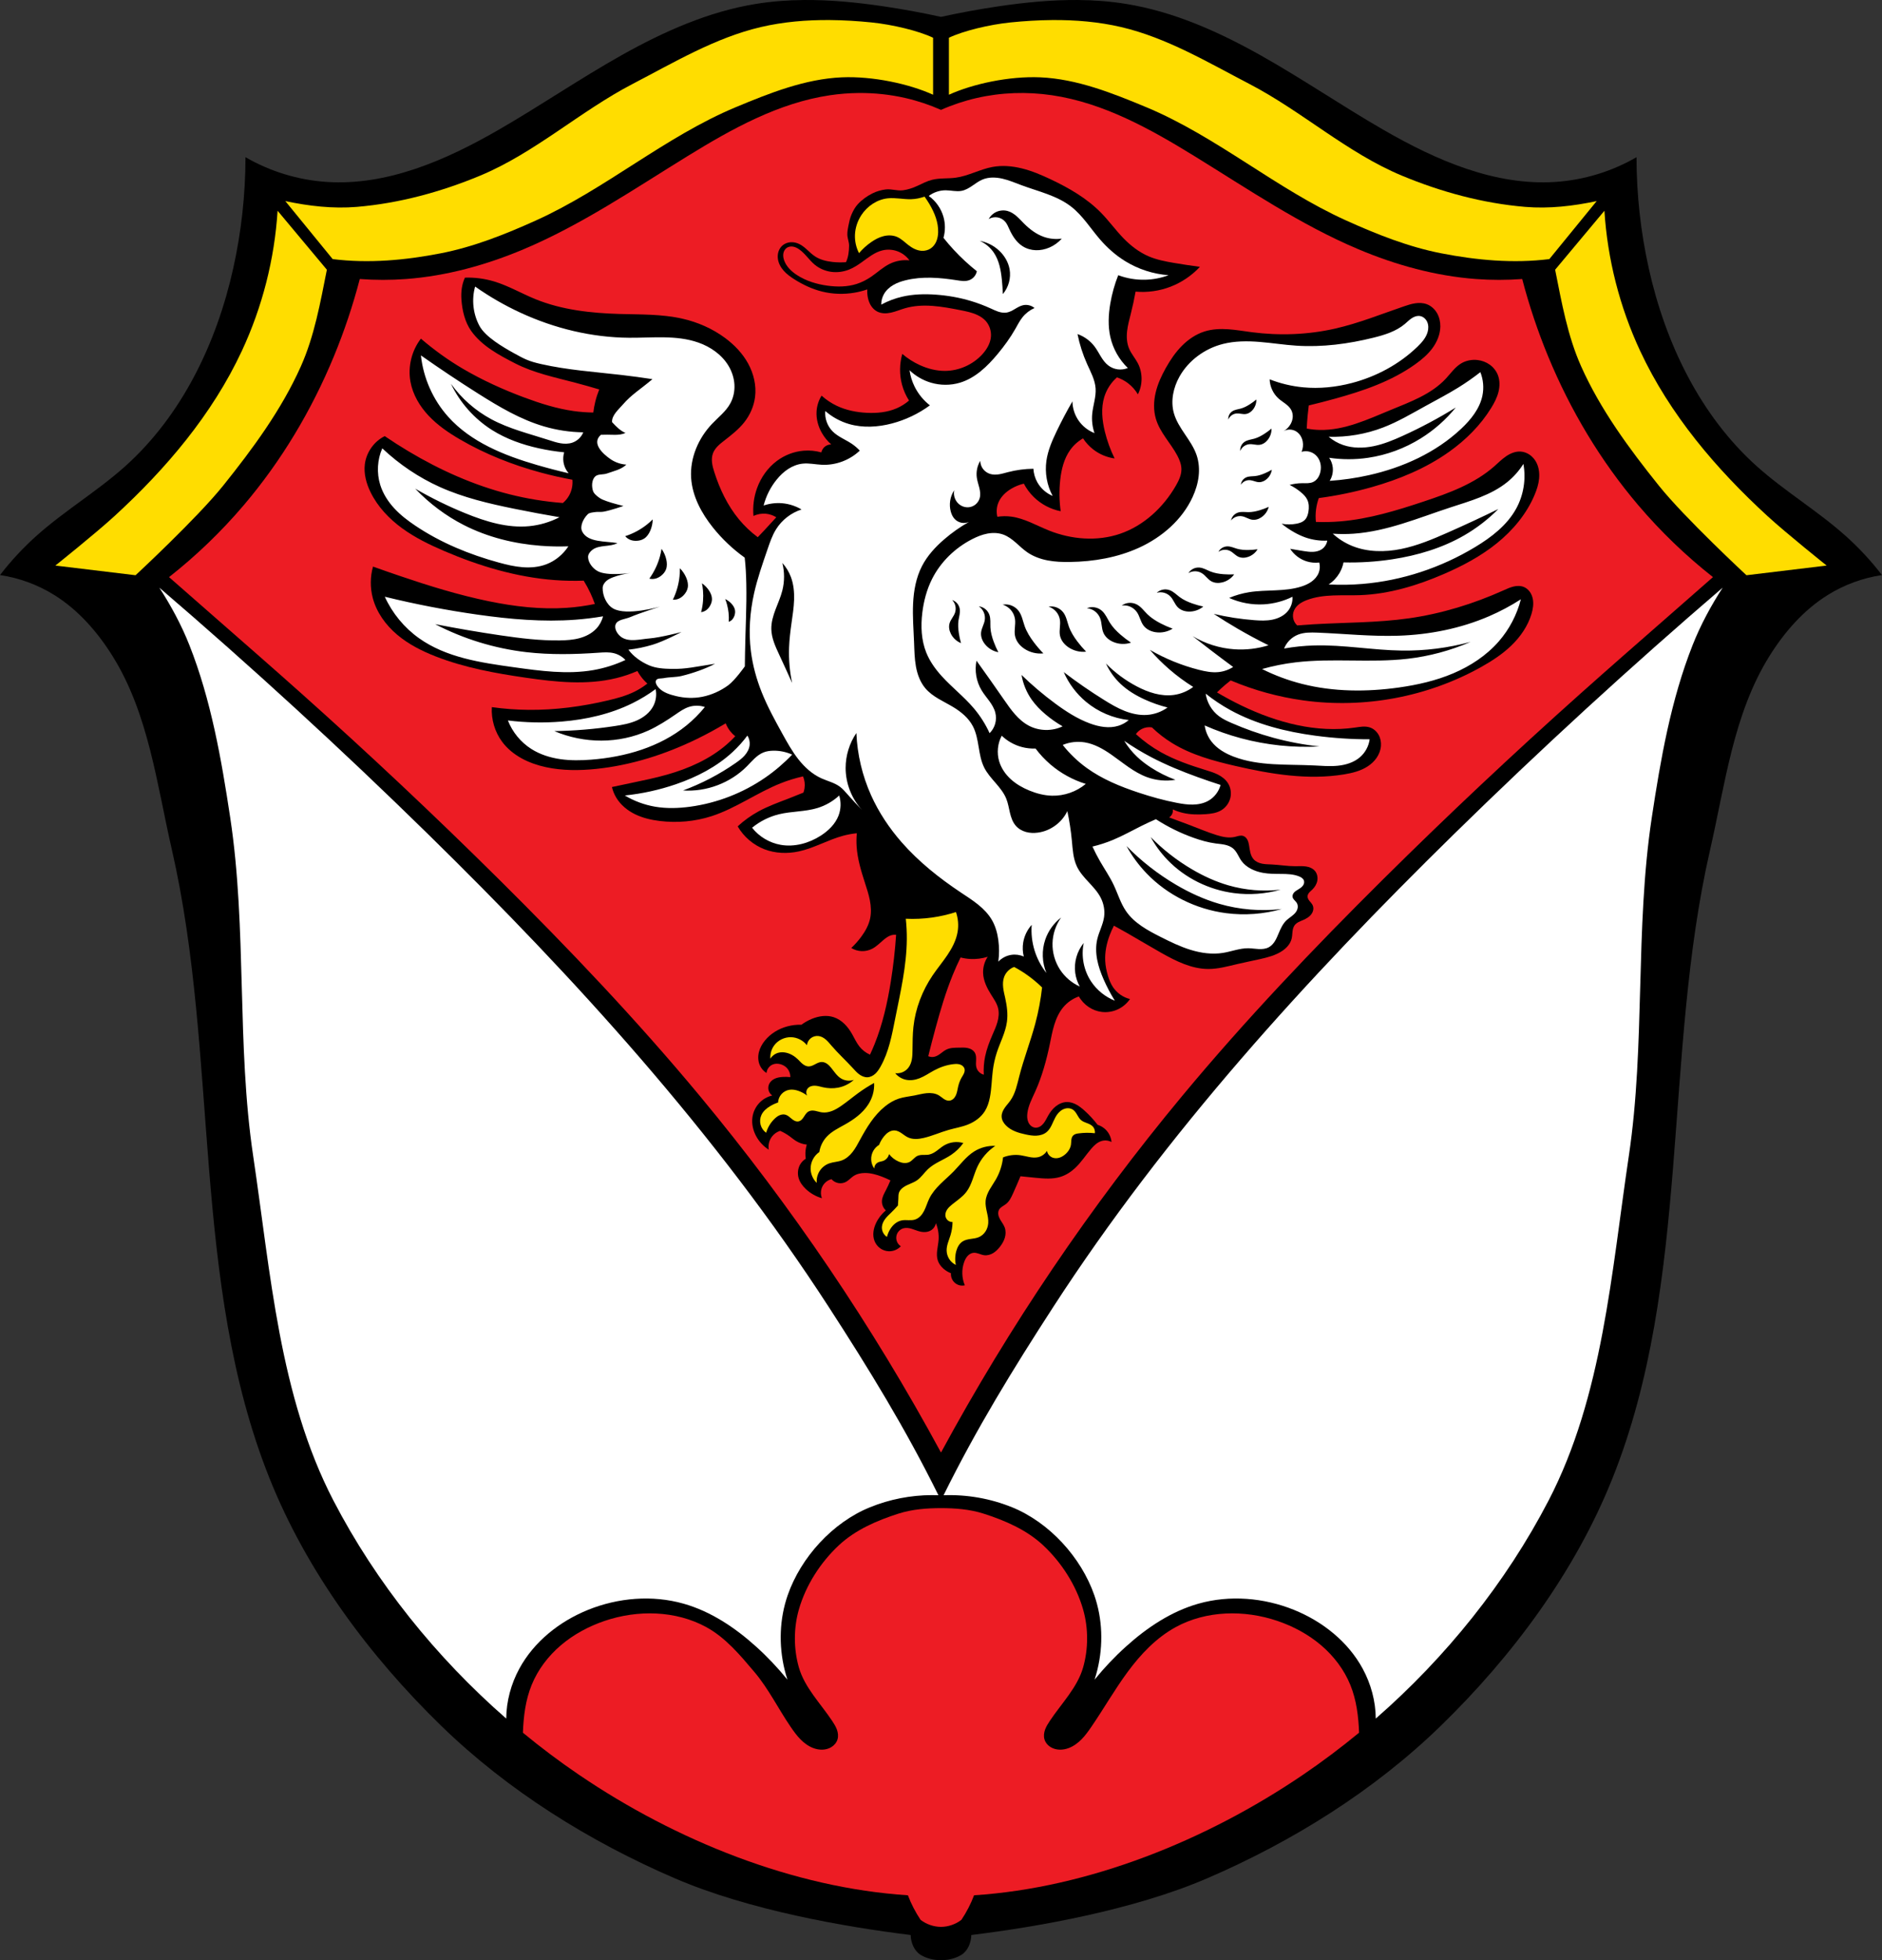
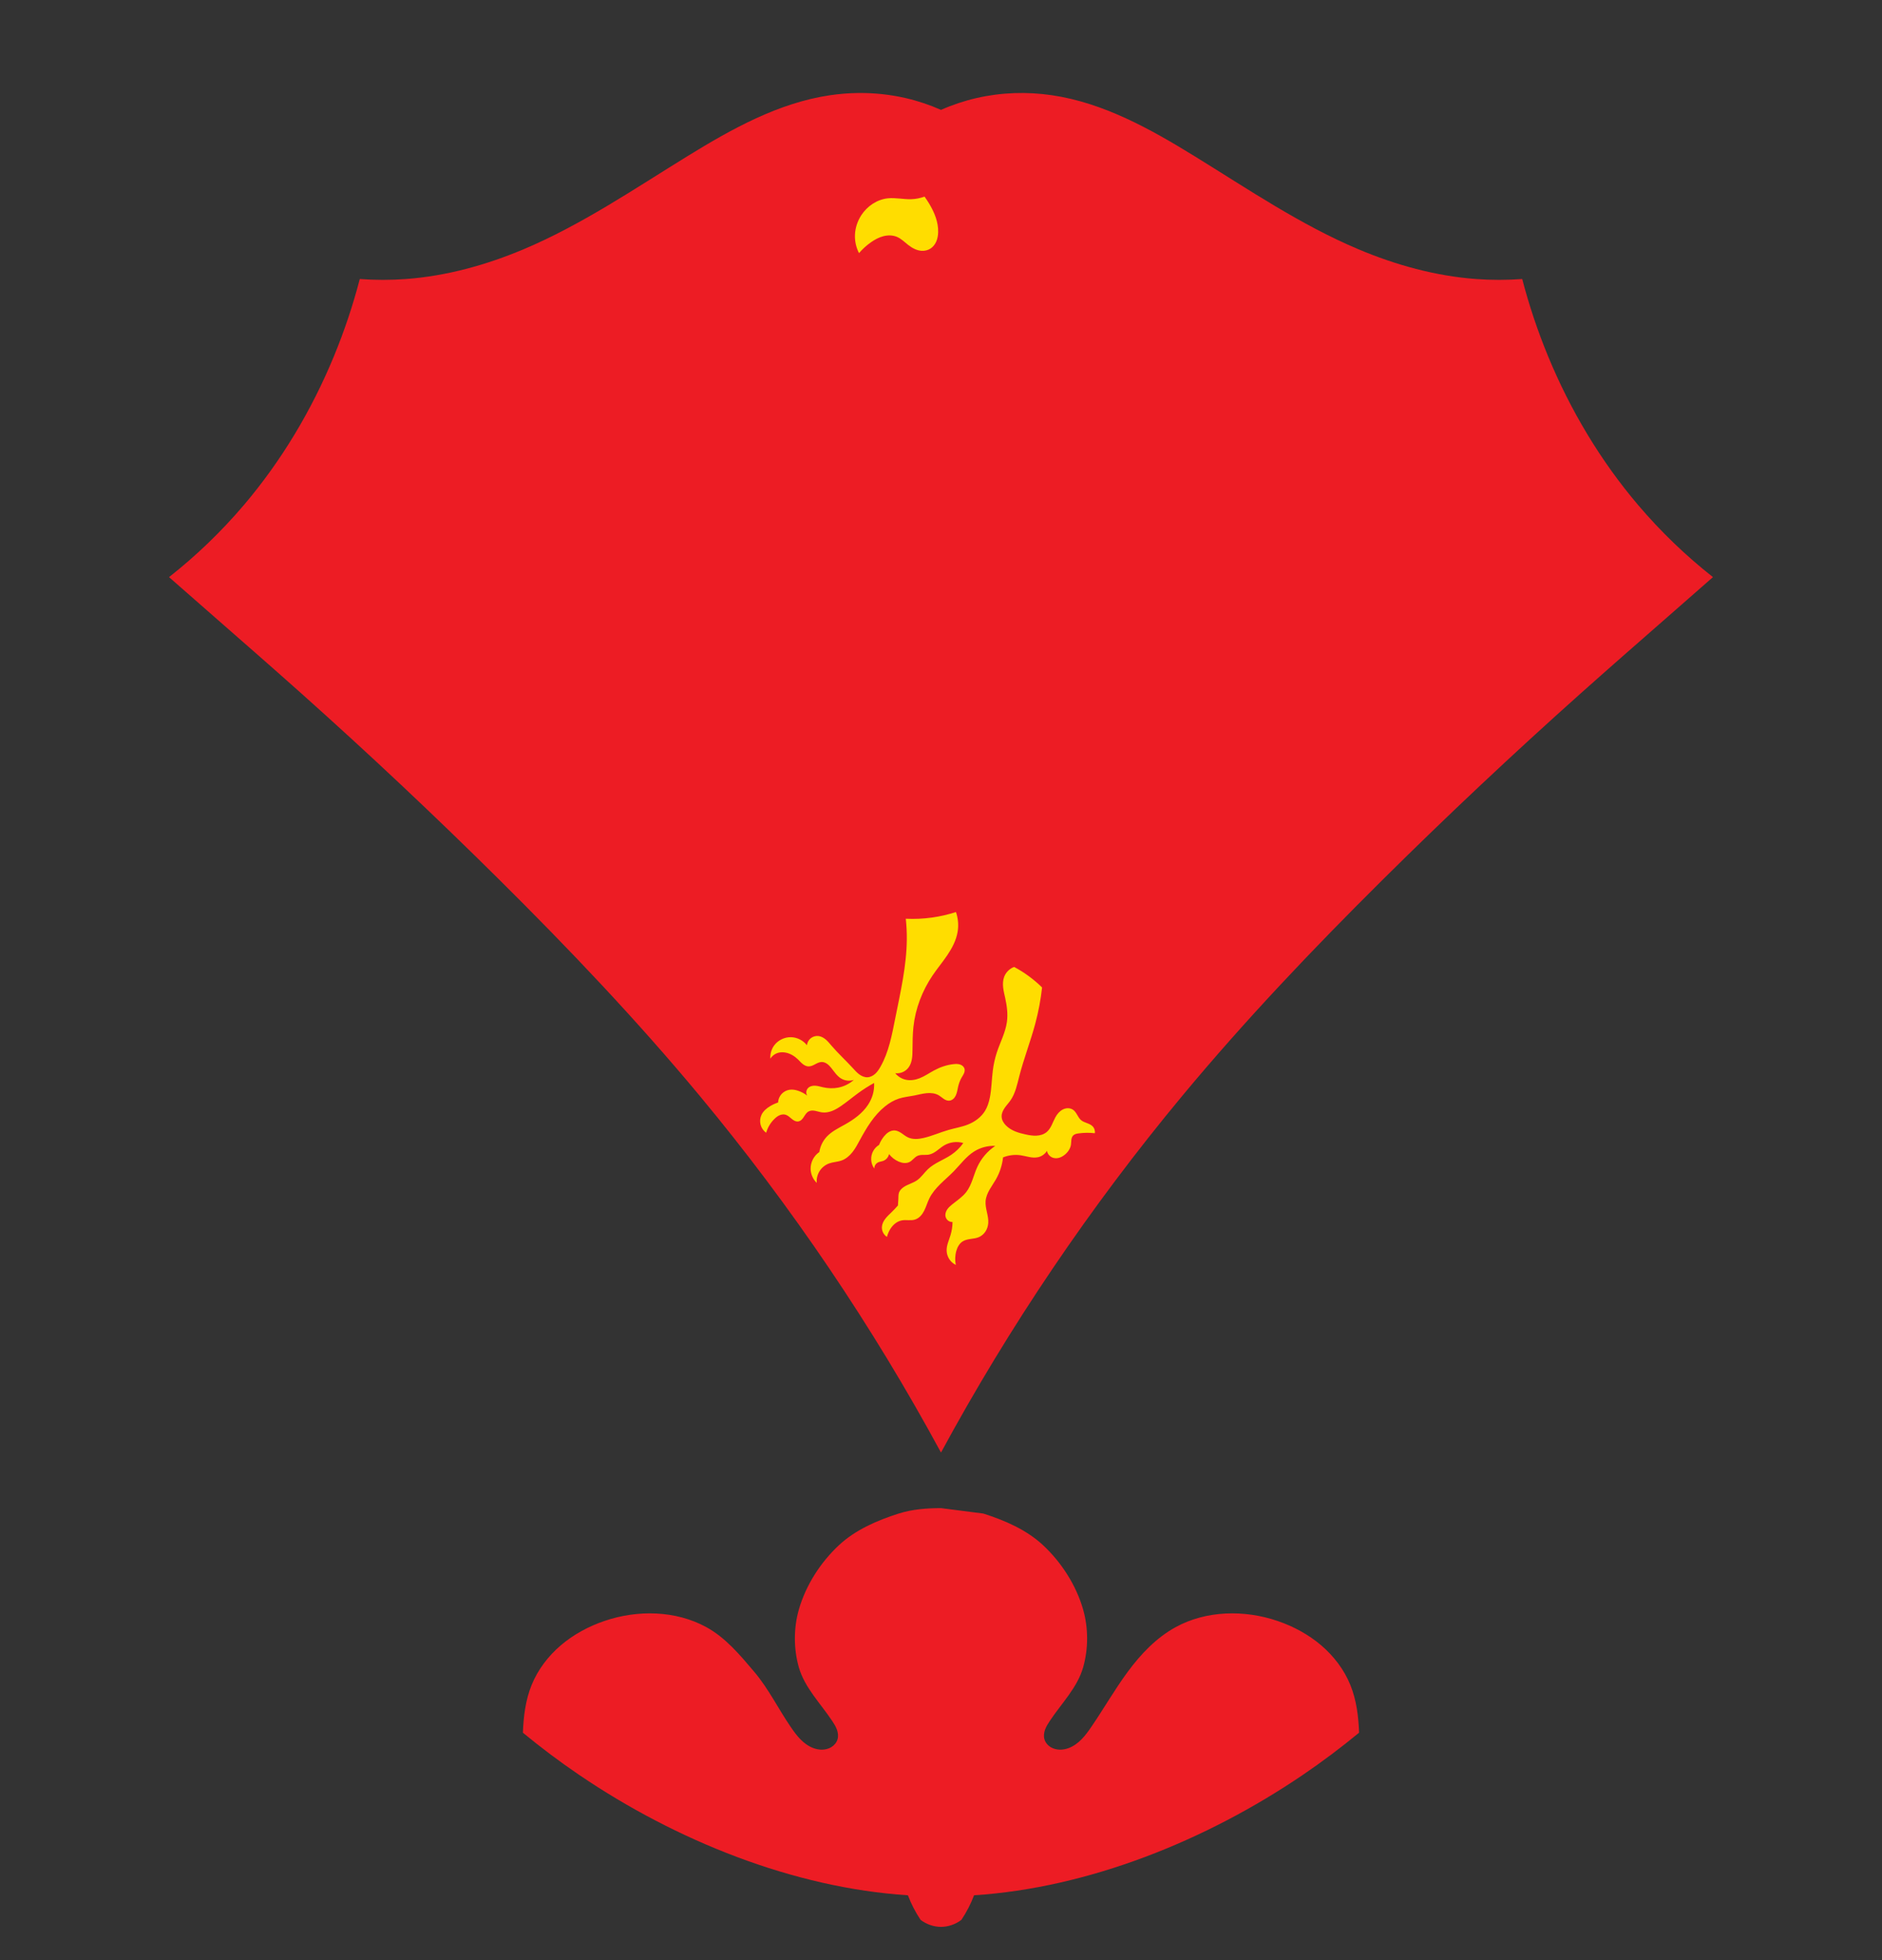
<svg xmlns="http://www.w3.org/2000/svg" xmlns:ns1="http://sodipodi.sourceforge.net/DTD/sodipodi-0.dtd" xmlns:ns2="http://www.inkscape.org/namespaces/inkscape" viewBox="0 0 782.922 814.948" version="1.1" id="svg2335" ns1:docname="Wappen_von_Geiersthal.svg" ns2:version="0.92.5 (2060ec1f9f, 2020-04-08)" width="782.922" height="814.948">
  <rect x="0" y="0" width="782.922" height="814.948" fill="#333333" stroke="none" />
  <defs id="defs2339">
    <ns2:path-effect effect="spiro" id="path-effect7378" is_visible="true" />
    <ns2:path-effect effect="spiro" id="path-effect7374" is_visible="true" />
    <ns2:path-effect effect="spiro" id="path-effect7369" is_visible="true" />
    <ns2:path-effect effect="spiro" id="path-effect7364" is_visible="true" />
    <ns2:path-effect effect="spiro" id="path-effect7359" is_visible="true" />
    <ns2:path-effect effect="spiro" id="path-effect7354" is_visible="true" />
    <ns2:path-effect effect="spiro" id="path-effect7349" is_visible="true" />
    <ns2:path-effect effect="spiro" id="path-effect7343" is_visible="true" />
    <ns2:path-effect effect="spiro" id="path-effect7318" is_visible="true" />
    <ns2:path-effect effect="spiro" id="path-effect7314" is_visible="true" />
    <ns2:path-effect effect="spiro" id="path-effect7310" is_visible="true" />
    <ns2:path-effect effect="spiro" id="path-effect7305" is_visible="true" />
    <ns2:path-effect effect="spiro" id="path-effect7299" is_visible="true" />
    <ns2:path-effect effect="spiro" id="path-effect7294" is_visible="true" />
    <ns2:path-effect effect="spiro" id="path-effect7289" is_visible="true" />
    <ns2:path-effect effect="spiro" id="path-effect7285" is_visible="true" />
    <ns2:path-effect effect="spiro" id="path-effect7188" is_visible="true" />
    <ns2:path-effect effect="spiro" id="path-effect7183" is_visible="true" />
    <ns2:path-effect effect="spiro" id="path-effect7094" is_visible="true" />
    <ns2:path-effect effect="spiro" id="path-effect7070" is_visible="true" />
    <ns2:path-effect effect="spiro" id="path-effect7066" is_visible="true" />
    <ns2:path-effect effect="spiro" id="path-effect7061" is_visible="true" />
    <ns2:path-effect effect="spiro" id="path-effect7055" is_visible="true" />
    <ns2:path-effect effect="spiro" id="path-effect7050" is_visible="true" />
    <ns2:path-effect effect="spiro" id="path-effect7045" is_visible="true" />
    <ns2:path-effect effect="spiro" id="path-effect7041" is_visible="true" />
    <ns2:path-effect effect="spiro" id="path-effect6818" is_visible="true" />
    <ns2:path-effect effect="spiro" id="path-effect6814" is_visible="true" />
    <ns2:path-effect effect="spiro" id="path-effect6810" is_visible="true" />
    <ns2:path-effect effect="spiro" id="path-effect6771" is_visible="true" />
    <ns2:path-effect effect="spiro" id="path-effect6767" is_visible="true" />
    <ns2:path-effect effect="spiro" id="path-effect6763" is_visible="true" />
    <ns2:path-effect effect="spiro" id="path-effect6739" is_visible="true" />
    <ns2:path-effect effect="spiro" id="path-effect6697" is_visible="true" />
    <ns2:path-effect effect="spiro" id="path-effect6657" is_visible="true" />
    <ns2:path-effect effect="spiro" id="path-effect6628" is_visible="true" />
    <ns2:path-effect effect="spiro" id="path-effect6624" is_visible="true" />
    <ns2:path-effect effect="spiro" id="path-effect6548" is_visible="true" />
    <ns2:path-effect effect="spiro" id="path-effect6506" is_visible="true" />
    <ns2:path-effect effect="spiro" id="path-effect6394" is_visible="true" />
    <ns2:path-effect effect="spiro" id="path-effect6390" is_visible="true" />
    <ns2:path-effect effect="spiro" id="path-effect6341" is_visible="true" />
    <ns2:path-effect effect="spiro" id="path-effect6270" is_visible="true" />
    <ns2:path-effect effect="spiro" id="path-effect6155" is_visible="true" />
    <ns2:path-effect effect="spiro" id="path-effect6069" is_visible="true" />
    <ns2:path-effect effect="spiro" id="path-effect6069-6" is_visible="true" />
    <ns2:path-effect effect="spiro" id="path-effect6155-2" is_visible="true" />
    <ns2:path-effect effect="spiro" id="path-effect6341-7" is_visible="true" />
    <ns2:path-effect effect="spiro" id="path-effect6506-2" is_visible="true" />
    <ns2:path-effect effect="spiro" id="path-effect6548-6" is_visible="true" />
    <ns2:path-effect effect="spiro" id="path-effect6548-4" is_visible="true" />
    <ns2:path-effect effect="spiro" id="path-effect6657-5" is_visible="true" />
    <ns2:path-effect effect="spiro" id="path-effect6697-4" is_visible="true" />
    <ns2:path-effect effect="spiro" id="path-effect6739-8" is_visible="true" />
    <ns2:path-effect effect="spiro" id="path-effect6970" is_visible="true" />
    <ns2:path-effect effect="spiro" id="path-effect7070-8" is_visible="true" />
    <ns2:path-effect effect="spiro" id="path-effect7094-8" is_visible="true" />
    <ns2:path-effect effect="spiro" id="path-effect7094-8-8" is_visible="true" />
    <ns2:path-effect effect="spiro" id="path-effect7094-8-8-1" is_visible="true" />
    <ns2:path-effect effect="spiro" id="path-effect7094-8-8-1-7" is_visible="true" />
    <ns2:path-effect effect="spiro" id="path-effect7094-8-8-1-4" is_visible="true" />
    <ns2:path-effect effect="spiro" id="path-effect7188-3" is_visible="true" />
    <ns2:path-effect effect="spiro" id="path-effect7188-3-7" is_visible="true" />
    <ns2:path-effect effect="spiro" id="path-effect7188-3-7-0" is_visible="true" />
    <ns2:path-effect effect="spiro" id="path-effect7188-3-7-0-9" is_visible="true" />
    <ns2:path-effect effect="spiro" id="path-effect7188-3-8" is_visible="true" />
    <ns2:path-effect effect="spiro" id="path-effect7318-1" is_visible="true" />
    <ns2:path-effect effect="spiro" id="path-effect7378-7" is_visible="true" />
    <ns2:path-effect effect="spiro" id="path-effect7378-0" is_visible="true" />
    <ns2:path-effect effect="spiro" id="path-effect7378-0-6" is_visible="true" />
    <ns2:path-effect effect="spiro" id="path-effect7378-0-3" is_visible="true" />
    <ns2:path-effect effect="spiro" id="path-effect7378-0-3-6" is_visible="true" />
    <ns2:path-effect effect="spiro" id="path-effect7378-0-3-5" is_visible="true" />
    <ns2:path-effect effect="spiro" id="path-effect7378-0-3-5-9" is_visible="true" />
    <ns2:path-effect effect="spiro" id="path-effect7378-0-3-5-8" is_visible="true" />
    <ns2:path-effect effect="spiro" id="path-effect7378-0-3-5-8-9" is_visible="true" />
    <ns2:path-effect effect="spiro" id="path-effect7378-0-3-5-8-9-1" is_visible="true" />
    <ns2:path-effect effect="spiro" id="path-effect7378-0-3-5-8-9-14" is_visible="true" />
    <ns2:path-effect effect="spiro" id="path-effect7378-0-3-5-8-9-14-4" is_visible="true" />
  </defs>
  <ns1:namedview pagecolor="#ffffff" bordercolor="#666666" borderopacity="1" objecttolerance="10" gridtolerance="10" guidetolerance="10" ns2:pageopacity="0" ns2:pageshadow="2" ns2:window-width="1920" ns2:window-height="1046" id="namedview2337" showgrid="false" ns2:zoom="0.97306816" ns2:cx="391.46094" ns2:cy="407.47403" ns2:window-x="-11" ns2:window-y="-11" ns2:window-maximized="1" ns2:current-layer="svg2335" ns2:snap-global="false" ns2:snap-midpoints="true" ns2:snap-smooth-nodes="true" fit-margin-top="0" fit-margin-left="0" fit-margin-right="0" fit-margin-bottom="0" />
-   <path style="fill:#000000;stroke:none;stroke-width:1px;stroke-linecap:butt;stroke-linejoin:miter;stroke-opacity:1" d="m 334.396,0.006 c -6.656,0.057 -13.296,0.545 -19.877,1.609 -19.747,3.193 -38.352,11.477 -55.824,21.273 -17.473,9.797 -34.037,21.158 -51.398,31.152 -21.916,12.616 -46.29,23.271 -71.48,21.59 -11.814,-0.789 -23.438,-4.336 -33.699,-10.281 -0.013,15.546 -1.728,31.09 -5.105,46.26 -6.908,31.031 -21.334,61.099 -44.932,82.24 -11.602,10.394 -25.133,18.42 -36.762,28.783 C 9.721,227.621 4.584,233.137 0,239.082 c 7.938,1.173 15.634,3.988 22.467,8.223 10.135,6.281 18.201,15.538 24.508,25.699 14.827,23.886 18.26,52.942 24.508,80.184 19.719,85.977 7.892,179.59 40.666,261.484 15.52,38.78 41.522,73.818 71.486,102.92 27.71,26.913 61.593,48.015 97.068,63.301 30.901,13.315 71.136,20.267 98.148,23.586 0.057,3.168 1.484,6.612 4.086,8.225 4.83,2.994 12.217,2.994 17.047,0 2.602,-1.613 4.029,-5.056 4.086,-8.225 27.012,-3.319 67.248,-10.271 98.148,-23.586 35.475,-15.286 69.358,-36.388 97.068,-63.301 29.964,-29.102 55.966,-64.14 71.486,-102.92 32.774,-81.894 20.947,-175.508 40.666,-261.484 6.248,-27.241 9.681,-56.298 24.508,-80.184 6.307,-10.161 14.373,-19.418 24.508,-25.699 6.832,-4.234 14.528,-7.05 22.467,-8.223 -4.584,-5.945 -9.721,-11.461 -15.318,-16.449 -11.629,-10.363 -25.16,-18.389 -36.762,-28.783 -23.598,-21.141 -38.024,-51.209 -44.932,-82.24 -3.377,-15.17 -5.092,-30.714 -5.105,-46.26 -10.261,5.946 -21.886,9.493 -33.699,10.281 C 621.915,77.312 597.541,66.657 575.625,54.041 558.263,44.046 541.699,32.685 524.227,22.888 506.754,13.092 488.149,4.808 468.402,1.615 461.822,0.551 455.182,0.062 448.525,0.006 c -11.094,-0.094 -22.232,1.007 -33.223,2.635 -7.994,1.184 -15.947,2.644 -23.842,4.375 -7.895,-1.731 -15.848,-3.191 -23.842,-4.375 -10.99,-1.628 -22.129,-2.729 -33.223,-2.635 z" id="path6067-0" ns2:connector-curvature="0" ns1:nodetypes="sccsscccccccsssscaacssssccccsccsccscscss" />
-   <path style="fill:#ffdd00;fill-opacity:1;stroke:none;stroke-width:1px;stroke-linecap:butt;stroke-linejoin:miter;stroke-opacity:1" d="m 345.21,8.334 c -9.679,-0.076 -19.361,0.736 -28.713,2.922 -18.937,4.426 -36.078,14.68 -53.334,23.648 -21.868,11.366 -40.616,28.617 -63.365,38.094 -16.303,6.792 -33.762,11.538 -51.361,13.014 -9.912,0.831 -19.988,-0.338 -29.744,-2.412 L 138.388,107.717 c 14.99,1.881 30.27,0.47 45.02,-2.412 13.685,-2.674 26.831,-7.915 39.541,-13.65 29.041,-13.104 53.757,-34.854 83.168,-47.105 14.095,-5.872 28.843,-11.744 44.098,-12.398 12.867,-0.552 28.004,2.712 37.955,7.234 V 15.689 C 382.183,12.834 371.31,10.212 362.558,9.326 356.824,8.746 351.017,8.38 345.21,8.334 Z m 92.502,0 c -5.807,0.046 -11.612,0.412 -17.346,0.992 -8.752,0.886 -19.625,3.508 -25.611,6.363 v 23.695 c 9.951,-4.522 25.086,-7.786 37.953,-7.234 15.255,0.654 30.003,6.527 44.098,12.398 29.411,12.252 54.127,34.001 83.168,47.105 12.71,5.735 25.856,10.976 39.541,13.65 14.749,2.882 30.03,4.293 45.02,2.412 L 664.23,83.6 c -9.757,2.075 -19.832,3.243 -29.744,2.412 -17.6,-1.475 -35.058,-6.222 -51.361,-13.014 -22.75,-9.477 -41.498,-26.728 -63.365,-38.094 -17.256,-8.969 -34.397,-19.222 -53.334,-23.648 -9.352,-2.186 -19.034,-2.998 -28.713,-2.922 z M 115.478,87.619 c -1.273,20.126 -6.345,40.005 -14.871,58.281 -12.316,26.4 -31.572,49.059 -53.057,68.732 -7.859,7.197 -24.52,20.5 -24.52,20.5 l 33.361,4.02 c 0,0 25.565,-23.691 36.432,-37.234 12.346,-15.388 24.276,-31.566 32.328,-49.576 5.665,-12.67 8.116,-26.628 10.826,-40.205 z m 551.967,0 -20.5,24.518 c 2.71,13.577 5.163,27.535 10.828,40.205 8.052,18.01 19.98,34.189 32.326,49.576 10.867,13.544 36.432,37.234 36.432,37.234 l 33.361,-4.02 c 0,0 -16.66,-13.303 -24.52,-20.5 -21.485,-19.674 -40.741,-42.332 -53.057,-68.732 -8.526,-18.276 -13.598,-38.155 -14.871,-58.281 z" id="path6388-7-6" ns2:connector-curvature="0" />
-   <path style="fill:#ffffff;stroke:none;stroke-width:1px;stroke-linecap:butt;stroke-linejoin:miter;stroke-opacity:1" d="m 66.275,244.311 c 4.884,7.54 9.174,15.475 12.477,23.811 9.047,22.837 13.338,47.472 17.021,71.807 7.032,46.454 2.605,94.202 9.549,140.67 7.249,48.516 10.848,99.858 33.379,143.248 17.731,34.146 42.736,65.203 71.895,90.646 0.052,-7.226 2.002,-14.421 5.457,-20.775 6.107,-11.234 16.73,-19.643 28.588,-24.428 12.531,-5.057 26.724,-6.25 39.725,-2.566 11.324,3.209 21.386,9.928 30.127,17.811 4.708,4.246 9.08,8.861 13.082,13.777 -0.453,-1.394 -0.856,-2.803 -1.201,-4.229 -2.461,-10.16 -2.117,-21.034 1.32,-30.906 5.488,-15.762 18.719,-30.229 34.18,-36.516 8.172,-3.323 16.988,-5.049 25.809,-5.07 0.902,-0.002 1.805,0.019 2.707,0.053 C 376.745,594.021 361.517,569.21 344.785,543.406 297.841,471.011 239.48,406.966 178.078,346.803 141.939,311.392 104.636,277.214 66.275,244.311 Z m 650.371,0 c -38.361,32.903 -75.667,67.082 -111.807,102.492 -61.402,60.164 -119.761,124.208 -166.705,196.604 -16.732,25.804 -31.962,50.616 -45.605,78.238 9.718,-0.363 19.51,1.352 28.52,5.016 15.461,6.286 28.691,20.754 34.18,36.516 3.437,9.872 3.781,20.747 1.32,30.906 -0.345,1.425 -0.748,2.834 -1.201,4.229 4.002,-4.916 8.374,-9.532 13.082,-13.777 8.741,-7.882 18.803,-14.602 30.127,-17.811 13.001,-3.684 27.194,-2.49 39.725,2.566 11.858,4.785 22.481,13.194 28.588,24.428 3.454,6.354 5.404,13.548 5.457,20.773 29.157,-25.443 54.16,-56.499 71.891,-90.645 22.531,-43.39 26.131,-94.732 33.381,-143.248 6.943,-46.468 2.517,-94.216 9.549,-140.67 3.684,-24.335 7.974,-48.97 17.021,-71.807 3.302,-8.336 7.594,-16.271 12.479,-23.811 z" id="path6153" ns2:connector-curvature="0" ns1:nodetypes="csssscssssccssccssccsscssccsssscssssc" />
  <path style="fill:#ed1c24;fill-opacity:1;stroke:none;stroke-width:1px;stroke-linecap:butt;stroke-linejoin:miter;stroke-opacity:1" d="m 357.123,38.668 c -3.954,0.039 -7.907,0.35 -11.818,0.926 -21.424,3.155 -40.875,13.989 -59.318,25.338 -22.275,13.706 -44.055,28.534 -68.156,38.693 -15.564,6.561 -32.063,11.12 -48.906,12.375 -6.404,0.477 -12.846,0.477 -19.25,0 -2.861,10.967 -6.474,21.736 -10.803,32.211 -9.25,22.381 -21.813,43.432 -37.514,61.871 -9.321,10.947 -19.736,20.965 -31.035,29.855 6.347,5.57 12.698,11.135 19.053,16.695 12.01,10.508 24.035,21 35.943,31.623 28.034,25.009 55.418,50.747 82.102,77.191 29.133,28.872 57.456,58.611 83.674,90.154 38.215,45.977 71.886,95.728 100.367,148.293 28.481,-52.565 62.154,-102.316 100.369,-148.293 26.218,-31.543 54.539,-61.283 83.672,-90.154 26.684,-26.444 54.068,-52.183 82.102,-77.191 11.908,-10.623 23.933,-21.115 35.943,-31.623 6.355,-5.56 12.706,-11.125 19.053,-16.695 -11.3,-8.891 -21.712,-18.908 -31.033,-29.855 -15.701,-18.439 -28.265,-39.49 -37.516,-61.871 -4.329,-10.475 -7.941,-21.244 -10.803,-32.211 -6.404,0.477 -12.844,0.477 -19.248,0 -16.844,-1.255 -33.344,-5.814 -48.908,-12.375 -24.101,-10.159 -45.881,-24.987 -68.156,-38.693 -18.443,-11.349 -37.892,-22.183 -59.316,-25.338 -10.431,-1.536 -21.151,-1.187 -31.426,1.18 -5.052,1.163 -9.993,2.81 -14.732,4.91 -4.739,-2.1 -9.679,-3.747 -14.73,-4.91 -6.422,-1.479 -13.017,-2.17 -19.607,-2.105 z" id="path6339" ns2:connector-curvature="0" />
-   <path style="fill:#ed1c24;fill-opacity:1;stroke:none;stroke-width:8;stroke-linecap:round;stroke-linejoin:round;stroke-miterlimit:4;stroke-dasharray:none;stroke-opacity:1" d="m 391.461,627 c -5.911,0 -11.955,0.47 -17.59,2.256 -8.923,2.828 -17.976,6.744 -24.828,13.121 -7.703,7.17 -13.815,16.668 -16.713,26.785 -2.208,7.708 -2.204,16.345 0,24.055 2.4,8.394 8.989,14.937 13.846,22.232 0.765,1.149 1.51,2.326 1.979,3.617 0.469,1.291 0.648,2.717 0.268,4.035 -0.394,1.365 -1.382,2.537 -2.621,3.281 -1.102,0.662 -2.393,0.999 -3.688,1.037 -1.294,0.038 -2.59,-0.219 -3.797,-0.674 -2.049,-0.772 -3.837,-2.106 -5.354,-3.654 -1.517,-1.548 -2.781,-3.312 -4.002,-5.092 -5.177,-7.546 -9.228,-15.905 -15.139,-22.885 -5.9,-6.966 -11.912,-14.227 -20.041,-18.664 -12.698,-6.93 -28.55,-7.23 -42.291,-2.553 -6.622,2.254 -12.875,5.617 -18.156,10.113 -5.281,4.496 -9.574,10.143 -12.158,16.494 -2.56,6.293 -3.391,13.068 -3.641,19.867 7.558,6.227 15.363,12.084 23.373,17.521 40.308,27.365 89.222,46.991 136.791,50.068 1.362,3.594 3.136,7.027 5.27,10.209 2.398,1.846 5.431,2.904 8.49,2.926 3.057,-0.022 6.09,-1.078 8.488,-2.922 2.135,-3.183 3.909,-6.617 5.271,-10.213 47.569,-3.077 96.483,-22.703 136.791,-50.068 8.011,-5.438 15.819,-11.296 23.377,-17.523 -0.25,-6.798 -1.081,-13.573 -3.641,-19.865 -2.584,-6.351 -6.877,-11.998 -12.158,-16.494 -5.281,-4.496 -11.534,-7.859 -18.156,-10.113 -13.741,-4.677 -29.593,-4.377 -42.291,2.553 -8.129,4.437 -14.605,11.293 -20.041,18.664 -5.436,7.371 -9.962,15.339 -15.139,22.885 -1.221,1.78 -2.485,3.543 -4.002,5.092 -1.517,1.548 -3.304,2.882 -5.354,3.654 -1.207,0.455 -2.503,0.712 -3.797,0.674 -1.294,-0.038 -2.585,-0.376 -3.688,-1.037 -1.239,-0.744 -2.227,-1.917 -2.621,-3.281 -0.381,-1.318 -0.201,-2.744 0.268,-4.035 0.469,-1.291 1.214,-2.468 1.979,-3.617 4.856,-7.295 11.446,-13.838 13.846,-22.232 2.204,-7.709 2.208,-16.346 0,-24.055 -2.897,-10.117 -9.01,-19.615 -16.713,-26.785 -6.852,-6.378 -15.905,-10.294 -24.828,-13.121 C 403.416,627.47 397.372,627 391.461,627 Z" id="path6504" ns2:connector-curvature="0" ns1:nodetypes="aaaaaccccccccasssscscccccscssscccccccsccaaaaa" />
-   <path style="fill:#000000;stroke:none;stroke-width:2;stroke-linecap:round;stroke-linejoin:round;stroke-miterlimit:4;stroke-dasharray:none;stroke-opacity:1" d="m 419.047,69.057 -1.4e-4,0.002 c -2.09,-0.124 -4.186,-0.021 -6.245,0.366 -5.189,0.977 -9.958,3.73 -15.188,4.446 -3.296,0.451 -6.698,0.077 -9.924,0.9 -2.086,0.532 -4.016,1.545 -5.97,2.46 -1.953,0.915 -4.016,1.622 -6.141,1.886 -2.347,0.291 -4.736,-0.639 -7.084,-0.361 -1.91,0.226 -3.811,0.777 -5.533,1.632 -2.265,1.125 -4.395,2.641 -6.105,4.504 -1.125,1.226 -1.944,2.73 -2.607,4.256 -0.654,1.506 -0.996,3.136 -1.314,4.747 -0.236,1.196 -0.459,2.413 -0.438,3.632 0.027,1.58 0.757,3.105 0.73,4.685 -0.039,2.304 -0.301,4.69 -1.297,6.791 -1.873,0.14 -3.759,0.106 -5.626,-0.099 -2.557,-0.281 -5.135,-0.912 -7.288,-2.338 -2.277,-1.508 -3.985,-3.841 -6.421,-5.066 -1.138,-0.572 -2.416,-0.879 -3.683,-0.798 -1.268,0.08 -2.521,0.559 -3.472,1.414 -0.736,0.661 -1.28,1.535 -1.588,2.482 -0.308,0.947 -0.384,1.966 -0.259,2.955 0.238,1.879 1.192,3.612 2.443,5.018 1.251,1.406 2.793,2.514 4.375,3.521 3.585,2.281 7.478,4.108 11.59,5.123 4.372,1.079 8.958,1.228 13.397,0.48 1.837,-0.309 3.649,-0.772 5.412,-1.377 -0.081,1.157 -9.6e-4,2.326 0.235,3.461 0.241,1.157 0.648,2.287 1.276,3.283 0.628,0.996 1.484,1.855 2.514,2.408 0.879,0.472 1.87,0.714 2.863,0.774 0.993,0.06 1.99,-0.057 2.963,-0.268 1.946,-0.423 3.791,-1.22 5.701,-1.784 7.494,-2.216 15.509,-0.755 23.171,0.757 2.394,0.472 4.815,0.957 7.029,1.992 1.327,0.621 2.579,1.445 3.555,2.549 1.555,1.76 2.322,4.198 2.113,6.552 -0.244,2.752 -1.744,5.251 -3.597,7.275 -3.953,4.318 -9.716,6.86 -15.524,6.879 -3.614,0.012 -7.197,-0.911 -10.491,-2.419 -2.615,-1.197 -5.065,-2.763 -7.259,-4.638 -1.193,4.141 -1.234,8.618 -0.116,12.78 0.628,2.338 1.617,4.577 2.917,6.61 -1.536,1.322 -3.267,2.408 -5.119,3.211 -3.875,1.681 -8.188,2.094 -12.397,1.889 -4.303,-0.21 -8.617,-1.057 -12.521,-2.907 -2.301,-1.091 -4.443,-2.524 -6.339,-4.239 -1.223,1.966 -1.949,4.249 -2.09,6.569 -0.191,3.142 0.691,6.304 2.258,9.021 1.022,1.771 2.332,3.369 3.861,4.712 -1.19,-0.027 -2.382,0.5 -3.172,1.404 -0.468,0.536 -0.798,1.197 -0.946,1.897 -2.394,-0.674 -4.905,-0.915 -7.381,-0.712 -4.004,0.329 -7.901,1.838 -11.136,4.255 -3.786,2.829 -6.64,6.872 -8.254,11.353 -1.322,3.67 -1.83,7.64 -1.478,11.531 1.621,-0.779 3.452,-1.101 5.237,-0.921 1.504,0.151 2.974,0.656 4.258,1.464 -1.675,1.86 -3.37,3.701 -5.085,5.524 -0.869,0.924 -1.744,1.843 -2.623,2.757 -2.906,-2.155 -5.553,-4.671 -7.863,-7.471 -4.708,-5.706 -7.966,-12.532 -10.22,-19.612 -0.4,-1.256 -0.772,-2.529 -0.929,-3.839 -0.158,-1.311 -0.095,-2.669 0.356,-3.907 0.404,-1.109 1.106,-2.09 1.919,-2.938 0.812,-0.848 1.738,-1.575 2.662,-2.297 3.019,-2.358 6.099,-4.714 8.477,-7.733 2.374,-3.013 3.987,-6.663 4.471,-10.489 0.607,-4.788 -0.573,-9.716 -2.889,-13.933 -2.315,-4.217 -5.721,-7.751 -9.562,-10.599 -5.292,-3.924 -11.444,-6.601 -17.841,-8.047 -8.525,-1.927 -17.355,-1.692 -26.085,-1.948 -11.939,-0.348 -24.033,-1.676 -35.111,-6.206 -5.772,-2.36 -11.218,-5.573 -17.191,-7.346 -3.889,-1.154 -7.959,-1.678 -12.009,-1.547 -1.329,2.799 -1.679,6.016 -1.464,9.073 0.322,4.563 1.431,9.377 4.065,13.091 4.403,6.208 11.565,10.042 18.295,13.489 7.813,4.001 16.546,5.799 25.033,8.034 3.329,0.877 6.643,1.809 9.941,2.797 -0.661,1.632 -1.207,3.314 -1.632,5.025 -0.373,1.503 -0.651,3.028 -0.835,4.567 -2.699,-0.028 -5.399,-0.228 -8.073,-0.6 -7.074,-0.983 -13.936,-3.155 -20.64,-5.649 -8.803,-3.276 -17.401,-7.18 -25.511,-11.928 -6.184,-3.62 -12.033,-7.856 -17.495,-12.534 -3.853,4.973 -5.481,11.652 -4.359,17.874 0.971,5.385 3.885,10.276 7.62,14.227 3.735,3.951 8.27,7.034 12.948,9.763 10.532,6.145 21.955,10.648 33.695,13.82 4.328,1.169 8.705,2.159 13.113,2.969 0.216,2.21 -0.242,4.483 -1.296,6.43 -0.671,1.241 -1.579,2.35 -2.659,3.246 -7.483,-0.567 -14.919,-1.777 -22.202,-3.615 -14.79,-3.733 -28.883,-10.038 -42.019,-17.878 -3.356,-2.003 -6.653,-4.108 -9.887,-6.309 -4.441,2.168 -7.667,6.72 -8.278,11.682 -0.492,3.995 0.622,8.049 2.39,11.654 2.951,6.017 7.69,11.002 13.066,14.929 5.376,3.927 11.393,6.855 17.494,9.472 14.653,6.285 30.125,10.915 45.991,12.108 4.026,0.303 8.069,0.383 12.103,0.242 1.055,1.704 2.007,3.473 2.849,5.294 0.664,1.435 1.259,2.902 1.783,4.395 -3.822,0.792 -7.698,1.327 -11.59,1.599 -10.914,0.762 -21.885,-0.543 -32.606,-2.749 -12.471,-2.565 -24.669,-6.342 -36.737,-10.437 -3.794,-1.287 -7.578,-2.605 -11.35,-3.956 -1.174,4.2 -1.219,8.718 -0.127,12.941 1.564,6.045 5.391,11.326 10.118,15.333 4.727,4.007 10.329,6.828 16.078,9.075 12.002,4.692 24.766,7.009 37.499,8.852 12.499,1.809 25.366,3.169 37.641,0.171 3.001,-0.733 5.939,-1.723 8.777,-2.955 0.393,0.714 0.831,1.405 1.308,2.065 0.832,1.153 1.785,2.216 2.84,3.163 -1.665,1.306 -3.462,2.437 -5.355,3.369 -3.471,1.707 -7.228,2.73 -10.985,3.615 -10.843,2.555 -21.958,4.038 -33.089,3.937 -5.107,-0.046 -10.211,-0.426 -15.27,-1.134 -0.304,5.117 1.246,10.326 4.291,14.418 4.291,5.765 11.184,9.027 18.149,10.53 6.864,1.481 13.971,1.458 20.953,0.736 14.567,-1.505 28.748,-6.027 41.947,-12.459 4.072,-1.984 8.059,-4.152 11.943,-6.492 0.462,1.169 1.092,2.271 1.866,3.255 0.619,0.788 1.327,1.503 2.108,2.124 -1.1,1.176 -2.26,2.294 -3.473,3.349 -7.081,6.155 -15.847,10.028 -24.825,12.583 -4.926,1.402 -9.946,2.43 -14.957,3.478 -2.681,0.561 -5.363,1.128 -8.042,1.699 0.364,1.547 0.97,3.036 1.785,4.395 1.841,3.069 4.725,5.407 7.921,6.953 3.196,1.546 6.7,2.341 10.216,2.767 7.209,0.874 14.606,0.23 21.524,-2.004 10.058,-3.249 18.817,-9.704 28.638,-13.628 3.057,-1.222 6.211,-2.195 9.421,-2.907 0.65,1.555 0.865,3.295 0.611,4.965 -0.092,0.603 -0.244,1.198 -0.452,1.771 -2.037,0.843 -4.082,1.659 -6.138,2.451 -4.237,1.632 -8.532,3.166 -12.523,5.344 -3.134,1.71 -6.059,3.81 -8.692,6.24 2.506,4.318 6.493,7.731 11.11,9.513 4.531,1.749 9.578,1.925 14.319,0.9 6.361,-1.375 12.12,-4.802 18.405,-6.502 1.878,-0.508 3.799,-0.86 5.734,-1.05 -0.178,1.85 -0.204,3.715 -0.078,5.569 0.349,5.139 1.857,10.115 3.44,15.01 0.782,2.418 1.586,4.837 2.066,7.335 0.48,2.498 0.629,5.096 0.091,7.582 -0.588,2.719 -1.973,5.2 -3.609,7.436 -1.257,1.718 -2.672,3.319 -4.222,4.771 1.298,0.793 2.797,1.245 4.312,1.3 1.514,0.056 3.04,-0.286 4.391,-0.982 1.803,-0.929 3.236,-2.437 4.795,-3.743 0.961,-0.804 2.005,-1.552 3.205,-1.893 0.633,-0.18 1.298,-0.243 1.953,-0.184 -0.441,6.533 -1.18,13.047 -2.215,19.511 -1.414,8.83 -3.393,17.61 -6.718,25.895 -0.602,1.501 -1.248,2.984 -1.937,4.447 -1.728,-0.756 -3.264,-1.949 -4.436,-3.443 -1.226,-1.564 -2.035,-3.416 -3.025,-5.144 -0.877,-1.532 -1.91,-2.984 -3.172,-4.21 -1.262,-1.225 -2.759,-2.221 -4.418,-2.774 -2.944,-0.983 -6.207,-0.508 -9.083,0.663 -1.553,0.632 -3.029,1.462 -4.381,2.463 -1.987,-0.057 -3.981,0.178 -5.901,0.697 -3.594,0.971 -6.951,2.981 -9.313,5.896 -1.14,1.406 -2.049,3.028 -2.485,4.794 -0.435,1.766 -0.375,3.683 0.331,5.357 0.577,1.368 1.581,2.545 2.831,3.323 0.073,-0.785 0.366,-1.547 0.837,-2.175 0.471,-0.627 1.117,-1.117 1.843,-1.397 0.975,-0.375 2.07,-0.365 3.079,-0.098 0.988,0.262 1.919,0.77 2.638,1.507 0.992,1.015 1.548,2.454 1.498,3.882 -1.07,-0.122 -2.151,-0.146 -3.226,-0.074 -1.084,0.072 -2.18,0.246 -3.173,0.692 -0.994,0.446 -1.886,1.186 -2.367,2.174 -0.398,0.818 -0.494,1.783 -0.264,2.665 0.23,0.882 0.785,1.673 1.53,2.183 -2.103,0.479 -4.055,1.62 -5.517,3.226 -1.462,1.606 -2.428,3.67 -2.732,5.835 -0.376,2.677 0.261,5.446 1.536,7.82 1.233,2.295 3.061,4.257 5.249,5.636 -0.323,-1.91 0.186,-3.949 1.365,-5.473 0.856,-1.107 2.051,-1.94 3.377,-2.355 1.375,0.603 2.685,1.355 3.903,2.24 0.922,0.67 1.792,1.418 2.764,2.01 1.34,0.817 2.862,1.323 4.419,1.474 -0.337,1.101 -0.529,2.251 -0.57,3.403 -0.029,0.826 0.021,1.652 0.146,2.469 -0.924,0.561 -1.712,1.351 -2.273,2.283 -1.004,1.669 -1.247,3.774 -0.725,5.655 0.507,1.827 1.682,3.4 3.056,4.689 1.887,1.771 4.189,3.081 6.663,3.789 -0.504,-1.25 -0.563,-2.678 -0.166,-3.967 0.295,-0.959 0.837,-1.838 1.559,-2.526 0.722,-0.688 1.622,-1.185 2.584,-1.424 0.732,0.843 1.749,1.426 2.839,1.625 1.09,0.199 2.246,0.014 3.221,-0.518 1.142,-0.622 2,-1.671 3.082,-2.394 1.396,-0.933 3.107,-1.28 4.779,-1.284 2.399,-0.007 4.756,0.649 7.002,1.504 1.225,0.466 2.428,0.993 3.602,1.578 -0.576,1.402 -1.214,2.777 -1.913,4.12 -0.734,1.411 -1.554,2.857 -1.624,4.451 -0.065,1.463 0.557,2.943 1.642,3.908 -1.736,1.419 -3.152,3.24 -4.105,5.285 -0.53,1.138 -0.92,2.351 -1.063,3.601 -0.143,1.25 -0.032,2.538 0.406,3.716 0.46,1.238 1.282,2.335 2.338,3.11 1.057,0.775 2.344,1.225 3.647,1.27 1.856,0.064 3.724,-0.715 4.998,-2.087 -0.756,-0.476 -1.348,-1.214 -1.658,-2.06 -0.31,-0.847 -0.335,-1.797 -0.069,-2.659 0.401,-1.3 1.479,-2.361 2.771,-2.73 1.133,-0.324 2.35,-0.137 3.478,0.203 1.129,0.339 2.213,0.825 3.356,1.108 0.822,0.204 1.676,0.302 2.519,0.218 0.843,-0.084 1.674,-0.354 2.373,-0.838 0.937,-0.649 1.608,-1.683 1.821,-2.814 0.903,2.191 1.288,4.6 1.113,6.968 -0.107,1.442 -0.416,2.862 -0.583,4.298 -0.167,1.436 -0.185,2.924 0.275,4.292 0.443,1.318 1.312,2.458 2.352,3.367 0.915,0.799 1.969,1.435 3.098,1.869 -0.104,1.35 0.391,2.735 1.322,3.705 0.565,0.588 1.28,1.025 2.057,1.254 0.777,0.229 1.612,0.25 2.399,0.061 -1.301,-3.038 -1.4,-6.584 -0.27,-9.692 0.326,-0.898 0.76,-1.773 1.397,-2.479 0.637,-0.706 1.496,-1.235 2.434,-1.337 0.76,-0.083 1.522,0.116 2.249,0.355 0.727,0.24 1.447,0.528 2.205,0.633 1.276,0.177 2.589,-0.181 3.703,-0.836 1.114,-0.655 2.045,-1.593 2.85,-2.613 0.892,-1.131 1.649,-2.39 2.063,-3.777 0.413,-1.386 0.463,-2.911 -0.029,-4.27 -0.461,-1.272 -1.357,-2.325 -2,-3.513 -0.322,-0.594 -0.581,-1.232 -0.677,-1.903 -0.096,-0.671 -0.02,-1.38 0.302,-1.974 0.305,-0.563 0.806,-0.99 1.332,-1.348 0.526,-0.358 1.089,-0.664 1.59,-1.058 1.382,-1.089 2.173,-2.76 2.901,-4.375 1.067,-2.368 2.101,-4.75 3.101,-7.147 2.085,0.215 4.17,0.423 6.256,0.628 3.466,0.34 7.041,0.657 10.371,-0.377 2.27,-0.705 4.331,-2.019 6.08,-3.647 2.552,-2.375 4.441,-5.382 6.72,-8.027 0.611,-0.709 1.256,-1.395 1.987,-1.976 0.731,-0.581 1.555,-1.054 2.452,-1.299 1.329,-0.363 2.792,-0.195 4.007,0.461 -0.108,-1.178 -0.47,-2.331 -1.051,-3.356 -1.028,-1.812 -2.761,-3.198 -4.736,-3.793 -1.655,-2.169 -3.514,-4.178 -5.546,-5.987 -1.021,-0.909 -2.093,-1.774 -3.291,-2.422 -1.198,-0.648 -2.534,-1.075 -3.891,-1.064 -1.679,0.014 -3.311,0.705 -4.638,1.748 -1.327,1.043 -2.366,2.423 -3.202,3.899 -0.644,1.137 -1.183,2.349 -2.02,3.347 -0.419,0.499 -0.913,0.94 -1.484,1.246 -0.571,0.306 -1.226,0.473 -1.869,0.416 -0.627,-0.055 -1.229,-0.319 -1.721,-0.718 -0.492,-0.399 -0.875,-0.927 -1.139,-1.507 -0.528,-1.159 -0.576,-2.488 -0.424,-3.756 0.38,-3.165 1.921,-6.043 3.231,-8.942 2.857,-6.322 4.71,-13.07 6.121,-19.876 0.559,-2.698 1.053,-5.417 1.874,-8.045 0.821,-2.628 1.989,-5.181 3.756,-7.275 1.712,-2.028 3.969,-3.579 6.461,-4.439 1.936,3.519 5.607,5.996 9.555,6.448 2.232,0.256 4.53,-0.111 6.576,-1.049 2.047,-0.938 3.836,-2.445 5.122,-4.312 -2.854,-0.686 -5.43,-2.488 -7.075,-4.951 -0.963,-1.442 -1.607,-3.081 -2.11,-4.746 -0.607,-2.006 -1.021,-4.078 -1.125,-6.173 -0.183,-3.686 0.603,-7.373 1.913,-10.815 0.496,-1.303 1.069,-2.578 1.711,-3.814 1.822,0.99 3.635,1.999 5.437,3.027 4.776,2.723 9.48,5.575 14.27,8.274 6.082,3.427 12.597,6.684 19.554,6.699 4.102,0.009 8.111,-1.115 12.107,-2.05 3.164,-0.74 6.353,-1.367 9.522,-2.081 3.116,-0.702 6.279,-1.518 8.964,-3.27 0.951,-0.62 1.834,-1.357 2.556,-2.239 0.722,-0.882 1.277,-1.916 1.539,-3.031 0.216,-0.921 0.231,-1.876 0.336,-2.817 0.105,-0.941 0.316,-1.903 0.869,-2.666 0.416,-0.575 1.002,-1.002 1.623,-1.336 0.621,-0.334 1.283,-0.581 1.93,-0.86 1.238,-0.533 2.461,-1.21 3.306,-2.272 0.423,-0.531 0.743,-1.152 0.88,-1.82 0.137,-0.668 0.085,-1.385 -0.19,-2.007 -0.299,-0.675 -0.834,-1.205 -1.298,-1.776 -0.232,-0.286 -0.451,-0.585 -0.61,-0.918 -0.159,-0.333 -0.258,-0.703 -0.245,-1.073 0.021,-0.591 0.327,-1.137 0.711,-1.583 0.384,-0.446 0.846,-0.812 1.268,-1.22 1.008,-0.974 1.789,-2.223 2.062,-3.607 0.273,-1.385 0.002,-2.904 -0.864,-4.009 -0.458,-0.585 -1.066,-1.039 -1.73,-1.362 -0.664,-0.323 -1.384,-0.517 -2.112,-0.626 -1.457,-0.218 -2.939,-0.102 -4.412,-0.101 -3.278,0.003 -6.53,-0.568 -9.804,-0.728 -1.355,-0.067 -2.72,-0.062 -4.05,-0.332 -1.33,-0.269 -2.648,-0.841 -3.547,-1.872 -0.664,-0.761 -1.063,-1.729 -1.314,-2.713 -0.251,-0.984 -0.367,-1.997 -0.537,-2.999 -0.138,-0.81 -0.315,-1.625 -0.696,-2.35 -0.191,-0.363 -0.432,-0.701 -0.729,-0.98 -0.297,-0.28 -0.65,-0.5 -1.037,-0.623 -0.556,-0.176 -1.157,-0.141 -1.729,-0.029 -0.572,0.112 -1.126,0.298 -1.694,0.43 -2.491,0.576 -5.1,0.034 -7.543,-0.724 -4.115,-1.276 -8.077,-3.005 -12.117,-4.507 l -7.71,-2.867 c 0.677,-0.417 1.194,-1.093 1.426,-1.862 0.143,-0.473 0.179,-0.979 0.106,-1.468 1.365,0.634 2.795,1.127 4.258,1.465 3.049,0.705 6.213,0.739 9.334,0.528 2.276,-0.154 4.621,-0.461 6.583,-1.642 1.832,-1.102 3.216,-2.956 3.738,-5.051 0.522,-2.095 0.169,-4.404 -0.985,-6.22 -0.991,-1.561 -2.512,-2.719 -4.15,-3.548 -1.637,-0.83 -3.404,-1.359 -5.155,-1.899 -6.396,-1.973 -12.78,-4.15 -18.63,-7.433 -3.72,-2.087 -7.199,-4.612 -10.349,-7.508 0.625,-0.885 1.462,-1.616 2.416,-2.115 1.297,-0.677 2.811,-0.916 4.249,-0.668 2.562,2.475 5.391,4.668 8.418,6.527 7.996,4.911 17.186,7.398 26.302,9.496 14.815,3.41 30.155,5.965 45.154,3.52 3.433,-0.56 6.898,-1.41 9.832,-3.303 1.467,-0.947 2.784,-2.152 3.775,-3.601 0.991,-1.449 1.65,-3.148 1.79,-4.906 0.128,-1.618 -0.192,-3.282 -0.995,-4.686 -0.803,-1.404 -2.097,-2.531 -3.619,-3.034 -0.978,-0.323 -2.024,-0.389 -3.052,-0.332 -1.028,0.057 -2.045,0.233 -3.064,0.382 -16.073,2.35 -32.5,-2.031 -47.172,-9.091 -3.51,-1.689 -6.948,-3.531 -10.302,-5.519 1.112,-1.108 2.266,-2.172 3.461,-3.186 0.729,-0.619 1.475,-1.22 2.233,-1.802 9.678,4.082 19.879,6.886 30.264,8.317 25.244,3.477 51.571,-1.388 73.884,-13.858 4.524,-2.528 8.914,-5.381 12.652,-8.997 3.738,-3.616 6.815,-8.044 8.329,-13.054 0.615,-2.035 0.968,-4.209 0.555,-6.296 -0.207,-1.044 -0.605,-2.053 -1.218,-2.917 -0.612,-0.864 -1.441,-1.579 -2.405,-1.998 -1.358,-0.59 -2.914,-0.569 -4.355,-0.235 -1.441,0.334 -2.793,0.962 -4.144,1.57 -12.567,5.65 -25.853,9.735 -39.467,11.661 -13.106,1.854 -26.396,1.702 -39.608,2.467 -2.276,0.132 -4.551,0.291 -6.823,0.477 -0.82,-0.753 -1.399,-1.769 -1.636,-2.866 -0.237,-1.096 -0.13,-2.266 0.304,-3.298 0.46,-1.094 1.268,-2.016 2.21,-2.724 0.942,-0.708 2.017,-1.217 3.115,-1.636 7.002,-2.677 14.752,-1.786 22.229,-2.063 12.01,-0.445 23.736,-4 34.791,-8.784 7.828,-3.388 15.443,-7.436 22.096,-12.821 6.653,-5.385 12.336,-12.169 15.673,-20.112 0.905,-2.155 1.64,-4.411 1.86,-6.743 0.22,-2.332 -0.1,-4.759 -1.203,-6.817 -0.648,-1.209 -1.563,-2.277 -2.679,-3.058 -1.116,-0.781 -2.437,-1.272 -3.791,-1.358 -2.163,-0.137 -4.282,0.749 -6.079,1.977 -1.797,1.228 -3.339,2.796 -4.978,4.233 -8.262,7.24 -18.83,11.079 -29.203,14.533 -11.322,3.77 -22.841,7.29 -34.717,8.282 -3.39,0.283 -6.798,0.359 -10.197,0.226 -0.179,-1.687 -0.165,-3.398 0.043,-5.081 0.204,-1.648 0.593,-3.272 1.158,-4.831 7.478,-0.988 14.886,-2.521 22.147,-4.585 11.351,-3.226 22.435,-7.801 32.086,-14.667 6.883,-4.897 13.019,-10.98 17.475,-18.212 1.268,-2.058 2.406,-4.229 3.011,-6.577 0.605,-2.348 0.646,-4.9 -0.243,-7.153 -0.678,-1.718 -1.88,-3.209 -3.37,-4.276 -1.49,-1.067 -3.258,-1.714 -5.07,-1.925 -2.374,-0.277 -4.846,0.207 -6.894,1.456 -2.523,1.538 -4.249,4.084 -6.268,6.256 -6.057,6.515 -14.729,9.656 -22.908,13.024 -9.542,3.928 -19.244,8.534 -29.54,8.328 -1.829,-0.036 -3.654,-0.228 -5.452,-0.57 0.091,-1.851 0.225,-3.698 0.4,-5.543 0.129,-1.357 0.28,-2.713 0.454,-4.065 3.638,-0.871 7.261,-1.804 10.868,-2.8 11.77,-3.248 23.562,-7.253 33.521,-14.397 2.623,-1.882 5.127,-3.995 7.051,-6.605 1.924,-2.61 3.245,-5.763 3.288,-9.022 0.025,-1.936 -0.412,-3.894 -1.375,-5.565 -0.963,-1.672 -2.467,-3.041 -4.259,-3.706 -1.54,-0.572 -3.232,-0.614 -4.854,-0.37 -1.623,0.244 -3.191,0.764 -4.746,1.296 -9.44,3.229 -18.738,6.985 -28.458,9.199 -11.351,2.585 -23.153,3.016 -34.693,1.522 -3.284,-0.425 -6.554,-1.005 -9.857,-1.228 -3.304,-0.223 -6.673,-0.081 -9.836,0.912 -3.59,1.127 -6.8,3.322 -9.463,6.013 -2.663,2.691 -4.803,5.87 -6.662,9.184 -1.803,3.216 -3.365,6.604 -4.214,10.202 -0.849,3.598 -0.958,7.428 0.1,10.969 0.849,2.839 2.409,5.401 4.075,7.839 1.666,2.438 3.458,4.803 4.842,7.416 0.935,1.766 1.69,3.696 1.689,5.7 -0.002,2.395 -1.074,4.647 -2.261,6.717 -5.232,9.124 -13.403,16.714 -23.266,20.076 -9.569,3.263 -20.249,2.384 -29.636,-1.383 -5.157,-2.07 -10.085,-5.007 -15.583,-5.748 -1.93,-0.26 -3.897,-0.238 -5.821,0.061 -0.483,-1.935 -0.332,-4.029 0.424,-5.872 1.03,-2.512 3.108,-4.462 5.429,-5.827 1.606,-0.945 3.352,-1.646 5.16,-2.074 1.08,2.053 2.477,3.934 4.124,5.552 3.068,3.015 7.015,5.096 11.209,5.914 -0.612,-4.345 -0.676,-8.768 -0.185,-13.129 0.49,-4.357 1.586,-8.767 4.122,-12.317 1.416,-1.981 3.258,-3.647 5.36,-4.848 1.137,1.745 2.561,3.297 4.195,4.574 2.587,2.021 5.702,3.339 8.938,3.779 -1.741,-3.543 -3.101,-7.28 -4.046,-11.121 -1.164,-4.733 -1.684,-9.791 -0.249,-14.446 0.967,-3.138 2.816,-5.991 5.273,-8.135 1.678,0.556 3.264,1.399 4.67,2.48 1.615,1.241 2.991,2.799 4.033,4.562 2.061,-3.977 2.048,-8.99 -0.035,-12.956 -1.088,-2.072 -2.687,-3.849 -3.605,-6.004 -0.979,-2.297 -1.119,-4.888 -0.837,-7.374 0.281,-2.486 0.964,-4.903 1.574,-7.327 0.753,-2.988 1.401,-6.003 1.944,-9.037 4.912,0.439 9.919,-0.263 14.529,-2.036 4.621,-1.777 8.838,-4.629 12.233,-8.273 -3.58,-0.472 -7.15,-1.009 -10.71,-1.614 -3.615,-0.614 -7.252,-1.307 -10.628,-2.757 -3.954,-1.699 -7.435,-4.396 -10.449,-7.498 -3.254,-3.35 -5.999,-7.181 -9.26,-10.525 -5.952,-6.102 -13.453,-10.409 -21.126,-14.029 -3.797,-1.791 -7.681,-3.442 -11.746,-4.46 -2.032,-0.509 -4.116,-0.858 -6.206,-0.982 z m -8.15,328.721 c -1.331,1.976 -2.015,4.394 -1.92,6.785 0.129,3.222 1.614,6.228 3.324,8.946 1.141,1.813 2.422,3.604 2.925,5.694 0.451,1.876 0.233,3.862 -0.288,5.719 -0.521,1.857 -1.336,3.611 -2.102,5.378 -1.255,2.895 -2.392,5.863 -3.028,8.959 -0.508,2.471 -0.691,5.011 -0.544,7.531 -0.746,-0.183 -1.441,-0.577 -1.985,-1.126 -0.545,-0.548 -0.939,-1.25 -1.124,-2.005 -0.235,-0.957 -0.139,-1.962 -0.098,-2.947 0.041,-0.986 0.017,-2.016 -0.431,-2.891 -0.285,-0.558 -0.734,-1.024 -1.252,-1.369 -0.518,-0.345 -1.106,-0.573 -1.71,-0.713 -1.208,-0.28 -2.466,-0.212 -3.705,-0.185 -1.742,0.038 -3.55,0.009 -5.134,0.745 -0.883,0.41 -1.647,1.038 -2.428,1.624 -0.781,0.586 -1.612,1.147 -2.553,1.39 -0.885,0.228 -1.842,0.157 -2.685,-0.199 0.98,-3.963 2.007,-7.914 3.079,-11.853 2.029,-7.454 4.229,-14.879 7.147,-22.023 0.991,-2.427 2.064,-4.819 3.217,-7.171 1.336,0.345 2.707,0.555 4.084,0.626 2.432,0.125 4.884,-0.185 7.211,-0.913 z" id="path6622-0-6" ns2:connector-curvature="0" ns1:nodetypes="ccccscaaaaaaaaccscscccccccccccccccscccccccccccccccccccccccccccccscsccssccccaaaccscccaccccccccccccscccccccscccccssccccsccccccccccsccccscsccccccccccccccccccccccccccccccccsccccccccccccccccscccccccccccccscccccccccccccccccccccccccccccccscccccccsccccccccccscccccccsccsccccccccccscscccccccccscccscccccscccccccccccccccccccccccccsccccccccccsscccccscccccsccccccccsccccccsssccccccccccccssccccccccccccccsscccscccccscsscccscccccccccscccccccccccscccccccssccccccccccccccccccccsccccc" />
+   <path style="fill:#ed1c24;fill-opacity:1;stroke:none;stroke-width:8;stroke-linecap:round;stroke-linejoin:round;stroke-miterlimit:4;stroke-dasharray:none;stroke-opacity:1" d="m 391.461,627 c -5.911,0 -11.955,0.47 -17.59,2.256 -8.923,2.828 -17.976,6.744 -24.828,13.121 -7.703,7.17 -13.815,16.668 -16.713,26.785 -2.208,7.708 -2.204,16.345 0,24.055 2.4,8.394 8.989,14.937 13.846,22.232 0.765,1.149 1.51,2.326 1.979,3.617 0.469,1.291 0.648,2.717 0.268,4.035 -0.394,1.365 -1.382,2.537 -2.621,3.281 -1.102,0.662 -2.393,0.999 -3.688,1.037 -1.294,0.038 -2.59,-0.219 -3.797,-0.674 -2.049,-0.772 -3.837,-2.106 -5.354,-3.654 -1.517,-1.548 -2.781,-3.312 -4.002,-5.092 -5.177,-7.546 -9.228,-15.905 -15.139,-22.885 -5.9,-6.966 -11.912,-14.227 -20.041,-18.664 -12.698,-6.93 -28.55,-7.23 -42.291,-2.553 -6.622,2.254 -12.875,5.617 -18.156,10.113 -5.281,4.496 -9.574,10.143 -12.158,16.494 -2.56,6.293 -3.391,13.068 -3.641,19.867 7.558,6.227 15.363,12.084 23.373,17.521 40.308,27.365 89.222,46.991 136.791,50.068 1.362,3.594 3.136,7.027 5.27,10.209 2.398,1.846 5.431,2.904 8.49,2.926 3.057,-0.022 6.09,-1.078 8.488,-2.922 2.135,-3.183 3.909,-6.617 5.271,-10.213 47.569,-3.077 96.483,-22.703 136.791,-50.068 8.011,-5.438 15.819,-11.296 23.377,-17.523 -0.25,-6.798 -1.081,-13.573 -3.641,-19.865 -2.584,-6.351 -6.877,-11.998 -12.158,-16.494 -5.281,-4.496 -11.534,-7.859 -18.156,-10.113 -13.741,-4.677 -29.593,-4.377 -42.291,2.553 -8.129,4.437 -14.605,11.293 -20.041,18.664 -5.436,7.371 -9.962,15.339 -15.139,22.885 -1.221,1.78 -2.485,3.543 -4.002,5.092 -1.517,1.548 -3.304,2.882 -5.354,3.654 -1.207,0.455 -2.503,0.712 -3.797,0.674 -1.294,-0.038 -2.585,-0.376 -3.688,-1.037 -1.239,-0.744 -2.227,-1.917 -2.621,-3.281 -0.381,-1.318 -0.201,-2.744 0.268,-4.035 0.469,-1.291 1.214,-2.468 1.979,-3.617 4.856,-7.295 11.446,-13.838 13.846,-22.232 2.204,-7.709 2.208,-16.346 0,-24.055 -2.897,-10.117 -9.01,-19.615 -16.713,-26.785 -6.852,-6.378 -15.905,-10.294 -24.828,-13.121 Z" id="path6504" ns2:connector-curvature="0" ns1:nodetypes="aaaaaccccccccasssscscccccscssscccccccsccaaaaa" />
  <path ns2:connector-curvature="0" style="fill:#ffdd00;fill-opacity:1;stroke:none;stroke-width:1px;stroke-linecap:butt;stroke-linejoin:miter;stroke-opacity:1" d="m 384.607,81.732 c -1.774,0.659 -3.655,1.026 -5.546,1.084 -3.261,0.1 -6.523,-0.713 -9.766,-0.361 -4.456,0.484 -8.526,3.239 -10.974,6.993 -1.588,2.436 -2.541,5.293 -2.652,8.198 -0.1,2.621 0.488,5.264 1.689,7.596 1.481,-1.737 3.186,-3.281 5.063,-4.581 1.567,-1.086 3.273,-2.009 5.121,-2.473 1.849,-0.464 3.856,-0.444 5.611,0.302 1.782,0.758 3.174,2.186 4.702,3.376 1.616,1.258 3.502,2.294 5.546,2.412 1.307,0.076 2.646,-0.243 3.738,-0.965 1.076,-0.711 1.882,-1.789 2.384,-2.977 0.502,-1.188 0.714,-2.485 0.752,-3.774 0.12,-4.135 -1.506,-8.138 -3.618,-11.695 -0.638,-1.074 -1.322,-2.121 -2.05,-3.136 z m 13.08,297.445 c -3.221,1.044 -6.529,1.809 -9.882,2.282 -3.635,0.513 -7.321,0.682 -10.989,0.506 0.304,2.838 0.447,5.692 0.423,8.546 -0.091,11.066 -2.638,21.941 -4.8,32.794 -1.383,6.945 -2.669,14.072 -6.177,20.224 -0.598,1.048 -1.267,2.072 -2.157,2.886 -0.891,0.814 -2.03,1.409 -3.236,1.456 -1.236,0.048 -2.436,-0.479 -3.431,-1.215 -0.994,-0.736 -1.814,-1.675 -2.65,-2.586 -2.905,-3.168 -6.092,-6.077 -8.89,-9.339 -0.741,-0.864 -1.458,-1.758 -2.32,-2.503 -0.862,-0.745 -1.89,-1.339 -3.019,-1.492 -1.141,-0.155 -2.34,0.17 -3.245,0.88 -0.906,0.711 -1.508,1.796 -1.628,2.941 -1.557,-2.019 -4.05,-3.284 -6.599,-3.347 -2.714,-0.068 -5.437,1.245 -7.039,3.438 -1.148,1.571 -1.715,3.559 -1.572,5.499 0.749,-1.196 1.96,-2.095 3.323,-2.463 1.029,-0.278 2.124,-0.259 3.166,-0.038 1.866,0.396 3.559,1.428 4.934,2.75 0.658,0.632 1.253,1.334 1.961,1.91 0.708,0.576 1.559,1.032 2.471,1.056 0.486,0.013 0.972,-0.096 1.428,-0.264 0.456,-0.168 0.889,-0.394 1.319,-0.622 0.86,-0.455 1.755,-0.932 2.728,-0.95 0.807,-0.015 1.596,0.295 2.259,0.756 0.663,0.46 1.212,1.066 1.721,1.693 1.271,1.566 2.376,3.353 4.097,4.403 1.572,0.959 3.574,1.178 5.318,0.586 -1.835,1.638 -4.123,2.767 -6.54,3.228 -2.084,0.398 -4.248,0.304 -6.317,-0.164 -1.097,-0.248 -2.182,-0.603 -3.306,-0.646 -0.562,-0.022 -1.131,0.037 -1.662,0.221 -0.531,0.184 -1.025,0.498 -1.379,0.935 -0.331,0.41 -0.532,0.921 -0.569,1.447 -0.037,0.526 0.092,1.061 0.363,1.513 -1.065,-0.822 -2.261,-1.477 -3.527,-1.933 -1.235,-0.444 -2.566,-0.699 -3.861,-0.493 -1.264,0.201 -2.454,0.851 -3.306,1.806 -0.852,0.955 -1.362,2.208 -1.419,3.487 -1.136,0.379 -2.231,0.88 -3.261,1.492 -1.501,0.894 -2.903,2.077 -3.646,3.659 -0.591,1.258 -0.724,2.727 -0.37,4.071 0.353,1.344 1.19,2.554 2.324,3.359 0.635,-2.22 1.872,-4.264 3.544,-5.856 0.605,-0.576 1.275,-1.098 2.042,-1.428 0.767,-0.33 1.642,-0.455 2.446,-0.229 0.502,0.142 0.961,0.413 1.379,0.725 0.418,0.312 0.802,0.665 1.205,0.996 0.403,0.331 0.829,0.642 1.307,0.85 0.478,0.208 1.016,0.31 1.528,0.213 0.49,-0.093 0.933,-0.363 1.298,-0.703 0.365,-0.34 0.657,-0.75 0.929,-1.167 0.273,-0.418 0.528,-0.846 0.833,-1.241 0.305,-0.395 0.665,-0.757 1.099,-1.001 0.416,-0.234 0.892,-0.353 1.368,-0.385 0.476,-0.033 0.952,0.019 1.421,0.108 0.937,0.178 1.844,0.508 2.788,0.638 1.418,0.196 2.872,-0.067 4.209,-0.578 1.337,-0.511 2.569,-1.265 3.752,-2.072 2.466,-1.684 4.75,-3.619 7.163,-5.378 2.108,-1.537 4.312,-2.94 6.599,-4.197 0.086,1.627 -0.1,3.268 -0.553,4.832 -0.437,1.508 -1.118,2.94 -1.98,4.252 -2.317,3.528 -5.857,6.076 -9.534,8.147 -2.679,1.509 -5.536,2.856 -7.634,5.104 -1.635,1.752 -2.726,4.005 -3.089,6.374 -2.282,1.553 -3.694,4.307 -3.621,7.067 0.057,2.154 0.993,4.272 2.548,5.764 -0.155,-1.719 0.277,-3.485 1.207,-4.938 0.931,-1.453 2.352,-2.586 3.978,-3.164 1.664,-0.592 3.492,-0.61 5.153,-1.209 1.834,-0.661 3.361,-1.997 4.564,-3.531 1.203,-1.533 2.118,-3.27 3.047,-4.983 2.78,-5.128 5.86,-10.261 10.394,-13.932 1.738,-1.407 3.682,-2.585 5.809,-3.276 2.075,-0.674 4.271,-0.873 6.413,-1.29 1.716,-0.334 3.411,-0.81 5.151,-0.973 1.741,-0.163 3.572,0.013 5.076,0.905 0.699,0.415 1.306,0.97 1.978,1.428 0.672,0.458 1.447,0.827 2.259,0.793 0.628,-0.026 1.234,-0.297 1.715,-0.701 0.481,-0.404 0.843,-0.934 1.109,-1.504 0.532,-1.138 0.681,-2.412 0.963,-3.636 0.306,-1.327 0.781,-2.619 1.462,-3.799 0.323,-0.56 0.692,-1.095 0.952,-1.687 0.26,-0.591 0.407,-1.26 0.253,-1.887 -0.107,-0.436 -0.354,-0.832 -0.68,-1.141 -0.326,-0.309 -0.726,-0.533 -1.15,-0.678 -0.849,-0.29 -1.773,-0.267 -2.665,-0.176 -2.875,0.293 -5.659,1.265 -8.204,2.635 -2.02,1.087 -3.913,2.43 -6.053,3.259 -1.788,0.692 -3.761,1.004 -5.637,0.608 -1.734,-0.366 -3.333,-1.344 -4.449,-2.722 1.035,0.126 2.1,-0.024 3.06,-0.429 0.96,-0.405 1.812,-1.062 2.444,-1.891 0.76,-0.997 1.193,-2.214 1.417,-3.448 0.224,-1.234 0.249,-2.494 0.266,-3.748 0.044,-3.241 0.037,-6.487 0.383,-9.71 0.823,-7.64 3.655,-15.027 7.957,-21.394 1.965,-2.908 4.227,-5.605 6.187,-8.516 1.96,-2.911 3.633,-6.095 4.232,-9.553 0.48,-2.771 0.242,-5.663 -0.68,-8.319 z m 24.201,22.831 c -1.894,0.688 -3.455,2.24 -4.156,4.129 -0.52,1.401 -0.575,2.937 -0.412,4.422 0.163,1.485 0.535,2.936 0.856,4.396 0.71,3.233 1.16,6.575 0.714,9.855 -0.605,4.444 -2.804,8.487 -4.205,12.747 -0.801,2.437 -1.342,4.955 -1.668,7.5 -0.48,3.743 -0.499,7.548 -1.235,11.249 -0.391,1.966 -0.996,3.915 -2.055,5.616 -1.628,2.613 -4.26,4.498 -7.126,5.626 -2.551,1.004 -5.284,1.446 -7.921,2.193 -3.549,1.006 -6.935,2.567 -10.533,3.378 -1.062,0.239 -2.143,0.412 -3.232,0.406 -1.089,-0.006 -2.188,-0.193 -3.176,-0.652 -0.959,-0.445 -1.784,-1.128 -2.658,-1.723 -0.874,-0.594 -1.85,-1.119 -2.905,-1.175 -0.865,-0.046 -1.727,0.232 -2.467,0.684 -0.74,0.451 -1.365,1.069 -1.916,1.738 -0.883,1.073 -1.592,2.289 -2.091,3.585 -0.965,0.584 -1.781,1.411 -2.352,2.384 -0.667,1.136 -0.995,2.469 -0.931,3.786 0.064,1.316 0.518,2.612 1.292,3.678 -0.01,-0.542 0.144,-1.085 0.433,-1.543 0.289,-0.458 0.713,-0.83 1.205,-1.056 0.615,-0.282 1.31,-0.332 1.95,-0.55 0.635,-0.216 1.21,-0.601 1.655,-1.103 0.445,-0.502 0.758,-1.12 0.897,-1.776 1.041,1.369 2.444,2.46 4.026,3.134 0.723,0.308 1.488,0.532 2.273,0.58 0.784,0.048 1.59,-0.084 2.284,-0.453 0.6,-0.319 1.096,-0.803 1.589,-1.271 0.493,-0.469 1.002,-0.938 1.617,-1.228 0.728,-0.344 1.554,-0.413 2.359,-0.423 0.805,-0.01 1.619,0.033 2.41,-0.113 1.222,-0.226 2.321,-0.885 3.323,-1.621 1.002,-0.736 1.941,-1.561 3.009,-2.197 2.38,-1.416 5.356,-1.788 8.012,-1.003 -1.373,1.922 -3.092,3.594 -5.051,4.913 -3.154,2.124 -6.928,3.351 -9.685,5.969 -1.565,1.486 -2.751,3.379 -4.524,4.609 -1.723,1.195 -3.868,1.665 -5.597,2.851 -0.482,0.33 -0.929,0.718 -1.29,1.177 -0.361,0.459 -0.633,0.995 -0.746,1.568 -0.142,0.718 -0.094,1.457 -0.142,2.188 l -0.174,2.694 c -0.87,0.99 -1.778,1.949 -2.722,2.869 -0.878,0.856 -1.791,1.684 -2.535,2.658 -0.744,0.974 -1.319,2.119 -1.405,3.342 -0.058,0.818 0.11,1.649 0.476,2.382 0.367,0.733 0.932,1.367 1.621,1.812 0.262,-1.038 0.67,-2.04 1.207,-2.966 0.546,-0.942 1.231,-1.811 2.072,-2.503 0.841,-0.692 1.844,-1.203 2.915,-1.402 0.895,-0.166 1.814,-0.114 2.724,-0.087 0.91,0.027 1.836,0.027 2.707,-0.238 0.875,-0.266 1.657,-0.793 2.297,-1.445 0.64,-0.653 1.143,-1.428 1.558,-2.242 0.832,-1.628 1.323,-3.411 2.121,-5.055 1.118,-2.3 2.813,-4.273 4.634,-6.07 1.821,-1.796 3.783,-3.444 5.567,-5.276 2.759,-2.833 5.134,-6.138 8.482,-8.244 2.599,-1.635 5.704,-2.451 8.771,-2.307 -3.251,2.169 -5.879,5.259 -7.501,8.814 -1.572,3.445 -2.247,7.359 -4.558,10.358 -1.607,2.085 -3.87,3.539 -5.917,5.195 -0.787,0.636 -1.557,1.322 -2.099,2.176 -0.271,0.427 -0.481,0.895 -0.593,1.388 -0.112,0.493 -0.123,1.012 -0.004,1.504 0.156,0.639 0.537,1.221 1.06,1.621 0.523,0.399 1.184,0.612 1.842,0.595 -0.026,1.87 -0.318,3.737 -0.865,5.525 -0.639,2.089 -1.636,4.136 -1.594,6.321 0.024,1.249 0.4,2.488 1.073,3.54 0.673,1.052 1.642,1.913 2.766,2.458 -0.422,-1.945 -0.348,-3.994 0.213,-5.903 0.225,-0.766 0.531,-1.515 0.96,-2.189 0.429,-0.674 0.985,-1.273 1.661,-1.7 0.983,-0.622 2.16,-0.849 3.312,-1.016 1.151,-0.168 2.326,-0.293 3.397,-0.748 1.135,-0.482 2.106,-1.326 2.781,-2.358 0.675,-1.032 1.059,-2.246 1.149,-3.476 0.113,-1.546 -0.229,-3.086 -0.563,-4.6 -0.334,-1.514 -0.663,-3.055 -0.533,-4.6 0.142,-1.676 0.82,-3.265 1.651,-4.728 0.831,-1.463 1.819,-2.832 2.652,-4.294 1.591,-2.793 2.602,-5.912 2.955,-9.107 2.308,-0.932 4.865,-1.241 7.328,-0.88 1.207,0.177 2.386,0.508 3.585,0.731 1.199,0.223 2.444,0.339 3.635,0.075 1.524,-0.337 2.895,-1.31 3.72,-2.635 0.122,0.657 0.424,1.281 0.865,1.783 0.441,0.502 1.019,0.881 1.655,1.086 0.82,0.265 1.72,0.236 2.548,-0.002 0.828,-0.237 1.587,-0.676 2.263,-1.209 1.335,-1.053 2.385,-2.545 2.643,-4.226 0.102,-0.663 0.08,-1.34 0.162,-2.006 0.083,-0.666 0.289,-1.346 0.761,-1.823 0.289,-0.292 0.661,-0.49 1.05,-0.62 0.389,-0.13 0.797,-0.194 1.203,-0.249 2.241,-0.304 4.521,-0.328 6.769,-0.07 0.155,-1.062 -0.226,-2.188 -0.994,-2.937 -0.644,-0.628 -1.504,-0.975 -2.346,-1.292 -0.842,-0.317 -1.708,-0.634 -2.395,-1.215 -0.689,-0.583 -1.143,-1.389 -1.598,-2.169 -0.455,-0.78 -0.943,-1.571 -1.676,-2.099 -0.614,-0.443 -1.374,-0.671 -2.131,-0.684 -0.757,-0.013 -1.513,0.184 -2.189,0.525 -1.352,0.683 -2.357,1.911 -3.089,3.238 -0.583,1.058 -1.016,2.194 -1.551,3.278 -0.535,1.084 -1.189,2.136 -2.123,2.902 -1.167,0.956 -2.694,1.392 -4.201,1.466 -1.507,0.074 -3.007,-0.189 -4.483,-0.504 -1.493,-0.319 -2.981,-0.696 -4.392,-1.279 -1.411,-0.583 -2.749,-1.381 -3.822,-2.467 -0.489,-0.495 -0.923,-1.05 -1.243,-1.668 -0.32,-0.618 -0.522,-1.301 -0.548,-1.997 -0.048,-1.298 0.525,-2.547 1.26,-3.618 0.735,-1.071 1.639,-2.016 2.386,-3.079 2.068,-2.945 2.803,-6.59 3.695,-10.076 1.891,-7.389 4.686,-14.52 6.657,-21.888 1.319,-4.931 2.266,-9.962 2.832,-15.035 -1.751,-1.72 -3.626,-3.31 -5.609,-4.757 -1.912,-1.396 -3.924,-2.659 -6.013,-3.772 z" id="path6655-5-2" />
-   <path ns2:connector-curvature="0" style="fill:#ffffff;stroke:none;stroke-width:1px;stroke-linecap:butt;stroke-linejoin:miter;stroke-opacity:1" d="m 412.805,73.818 c -1.403,0.036 -2.787,0.286 -4.082,0.826 -1.531,0.638 -2.871,1.651 -4.243,2.584 -1.372,0.933 -2.832,1.811 -4.462,2.12 -2.166,0.41 -4.385,-0.224 -6.589,-0.234 -2.525,-0.011 -5.045,0.828 -7.058,2.352 2.941,2.102 5.136,5.227 6.117,8.707 0.797,2.828 0.797,5.876 0,8.705 2.727,3.438 5.72,6.665 8.941,9.646 1.593,1.473 3.24,2.887 4.94,4.235 -0.169,0.857 -0.566,1.666 -1.141,2.324 -0.575,0.657 -1.325,1.16 -2.152,1.441 -1.576,0.536 -3.298,0.258 -4.942,0 -7.099,-1.113 -14.436,-1.726 -21.411,0 -1.758,0.435 -3.492,1.022 -5.059,1.931 -1.567,0.908 -2.965,2.153 -3.88,3.716 -0.788,1.346 -1.2,2.91 -1.177,4.47 2.737,-1.481 5.673,-2.591 8.705,-3.293 4.596,-1.065 9.37,-1.184 14.075,-0.843 4.932,0.358 9.833,1.22 14.568,2.647 2.833,0.853 5.604,1.908 8.295,3.136 1.047,0.478 2.085,0.983 3.183,1.326 1.098,0.343 2.271,0.52 3.404,0.321 1.234,-0.216 2.346,-0.859 3.423,-1.5 1.077,-0.641 2.174,-1.301 3.4,-1.558 1.637,-0.344 3.422,0.103 4.706,1.177 -1.913,0.842 -3.621,2.142 -4.94,3.763 -1.224,1.504 -2.102,3.255 -3.06,4.942 -2.087,3.675 -4.592,7.1 -7.292,10.352 -4.281,5.157 -9.344,10.076 -15.764,11.999 -3.885,1.164 -8.108,1.141 -11.999,0 -3.336,-0.978 -6.431,-2.77 -8.941,-5.176 0.337,2.368 1.055,4.681 2.118,6.823 1.499,3.021 3.689,5.697 6.353,7.764 -4.721,3.467 -10.1,6.034 -15.764,7.528 -5.835,1.539 -12.086,1.922 -17.88,0.236 -3.635,-1.057 -7.033,-2.919 -9.882,-5.412 -0.276,3.087 0.874,6.272 3.058,8.471 2.245,2.26 5.36,3.394 8,5.176 1.201,0.811 2.308,1.759 3.293,2.822 -4.173,3.976 -10.005,6.153 -15.762,5.883 -2.673,-0.126 -5.339,-0.752 -8,-0.47 -2.155,0.228 -4.226,1.054 -6.043,2.235 -1.817,1.181 -3.39,2.711 -4.759,4.392 -2.561,3.146 -4.429,6.852 -5.433,10.783 2.485,-0.85 5.148,-1.172 7.764,-0.941 2.815,0.249 5.573,1.141 8,2.588 -4.349,1.387 -8.173,4.361 -10.588,8.234 -1.584,2.54 -2.557,5.405 -3.529,8.236 -2.076,6.047 -4.207,12.092 -5.607,18.33 -1.774,7.908 -2.347,16.115 -1.332,24.155 0.742,5.871 2.324,11.624 4.526,17.117 2.371,5.916 5.448,11.519 8.529,17.098 2.025,3.667 4.068,7.347 6.655,10.641 2.587,3.294 5.767,6.212 9.579,7.945 2.596,1.18 5.482,1.818 7.764,3.529 1.156,0.867 2.105,1.973 3.058,3.058 1.979,2.251 4.018,4.449 6.117,6.589 -4.321,-4.692 -6.804,-11.033 -6.821,-17.411 -0.014,-5.163 1.565,-10.319 4.47,-14.587 0.373,8.91 2.461,17.746 6.117,25.88 3.195,7.109 7.571,13.665 12.706,19.529 7.133,8.145 15.692,14.937 24.703,20.938 2.428,1.617 4.898,3.185 7.163,5.023 2.265,1.838 4.335,3.97 5.777,6.506 1.43,2.517 2.202,5.365 2.588,8.234 0.398,2.962 0.398,5.979 0,8.941 1.423,-1.507 3.362,-2.519 5.412,-2.824 1.746,-0.26 3.564,-0.012 5.176,0.707 -0.481,-1.917 -0.562,-3.933 -0.236,-5.883 0.452,-2.7 1.692,-5.264 3.529,-7.294 -0.271,3.561 0.131,7.173 1.177,10.588 1.044,3.407 2.73,6.617 4.942,9.411 -1.831,-4.365 -2.004,-9.402 -0.472,-13.881 1.236,-3.614 3.56,-6.851 6.589,-9.177 -2.226,3.12 -3.489,6.919 -3.572,10.751 -0.083,3.832 1.013,7.682 3.102,10.896 1.997,3.073 4.892,5.554 8.234,7.058 -0.969,-1.744 -1.612,-3.67 -1.883,-5.646 -0.605,-4.403 0.708,-9.037 3.531,-12.47 -1.145,5.455 -0.018,11.35 3.058,15.998 2.376,3.59 5.876,6.424 9.882,8 -1.788,-2.858 -3.362,-5.849 -4.706,-8.941 -1.143,-2.63 -2.124,-5.346 -2.654,-8.165 -0.53,-2.818 -0.598,-5.751 0.066,-8.54 0.742,-3.118 2.377,-6.001 2.822,-9.175 0.382,-2.724 -0.156,-5.553 -1.411,-8 -1.243,-2.424 -3.137,-4.44 -4.991,-6.436 -1.854,-1.996 -3.72,-4.045 -4.891,-6.504 -1.589,-3.338 -1.77,-7.142 -2.118,-10.822 -0.388,-4.11 -1.016,-8.197 -1.882,-12.234 -2.251,4.761 -7.016,8.241 -12.235,8.939 -1.652,0.221 -3.353,0.179 -4.959,-0.266 -1.606,-0.445 -3.115,-1.305 -4.216,-2.556 -1.332,-1.513 -1.999,-3.492 -2.467,-5.452 -0.469,-1.96 -0.776,-3.973 -1.532,-5.841 -0.996,-2.46 -2.722,-4.547 -4.458,-6.555 -1.736,-2.008 -3.533,-4.01 -4.719,-6.385 -1.331,-2.667 -1.823,-5.661 -2.312,-8.601 -0.49,-2.94 -1.013,-5.933 -2.393,-8.574 -1.796,-3.435 -4.912,-6.005 -8.234,-8 -3.995,-2.399 -8.517,-4.207 -11.527,-7.764 -2.156,-2.548 -3.339,-5.8 -3.933,-9.084 -0.594,-3.284 -0.64,-6.637 -0.773,-9.972 -0.214,-5.384 -0.656,-10.773 -0.404,-16.155 0.252,-5.383 1.229,-10.818 3.697,-15.607 2.208,-4.284 5.532,-7.906 9.177,-11.059 3.198,-2.766 6.671,-5.214 10.352,-7.294 -0.977,0.42 -2.082,0.537 -3.125,0.329 -1.043,-0.208 -2.018,-0.74 -2.758,-1.504 -0.814,-0.84 -1.329,-1.934 -1.647,-3.06 -0.846,-2.996 -0.317,-6.35 1.411,-8.939 -0.359,1.712 0.085,3.573 1.177,4.94 0.583,0.73 1.343,1.322 2.201,1.694 0.857,0.373 1.812,0.524 2.741,0.423 1.027,-0.112 2.017,-0.536 2.807,-1.201 0.79,-0.665 1.378,-1.57 1.662,-2.563 0.397,-1.386 0.206,-2.872 -0.136,-4.273 -0.342,-1.401 -0.834,-2.769 -1.041,-4.196 -0.352,-2.421 0.157,-4.96 1.413,-7.059 0.024,1.196 0.426,2.382 1.137,3.344 0.711,0.962 1.726,1.695 2.862,2.069 1.216,0.4 2.533,0.388 3.797,0.191 1.264,-0.198 2.492,-0.575 3.731,-0.897 3.454,-0.898 7.019,-1.373 10.588,-1.411 0.111,1.975 0.679,3.922 1.647,5.646 1.413,2.516 3.688,4.538 6.353,5.646 -2.368,-4.428 -3.288,-9.615 -2.588,-14.587 0.604,-4.291 2.358,-8.327 4.233,-12.234 2.035,-4.239 4.234,-8.4 6.589,-12.47 0.047,2.844 0.96,5.666 2.588,7.998 1.622,2.324 3.946,4.15 6.587,5.176 -0.872,-2.56 -1.195,-5.305 -0.941,-7.998 0.335,-3.554 1.659,-7.027 1.411,-10.588 -0.249,-3.584 -2.056,-6.839 -3.529,-10.116 -1.793,-3.99 -3.137,-8.181 -3.999,-12.47 2.834,0.993 5.361,2.847 7.158,5.253 0.96,1.286 1.709,2.713 2.548,4.08 0.839,1.368 1.79,2.7 3.058,3.684 1.138,0.883 2.511,1.457 3.939,1.649 1.427,0.192 2.905,9.7e-4 4.235,-0.55 -3.624,-3.478 -6.195,-8.039 -7.294,-12.94 -1.018,-4.544 -0.785,-9.292 0,-13.883 0.687,-4.021 1.794,-7.97 3.295,-11.763 3.597,1.345 7.454,1.987 11.293,1.881 3.29,-0.091 6.565,-0.729 9.647,-1.881 -6.393,-0.47 -12.666,-2.508 -18.116,-5.883 -3.891,-2.409 -7.356,-5.483 -10.354,-8.941 -3.977,-4.587 -7.21,-9.911 -11.997,-13.645 -5.957,-4.646 -13.621,-6.313 -20.704,-8.941 -2.631,-0.976 -5.222,-2.102 -7.959,-2.724 -1.368,-0.311 -2.791,-0.489 -4.194,-0.453 z m 4.094,13.677 c 0.767,-0.05 1.541,0.025 2.282,0.23 1.393,0.386 2.632,1.201 3.723,2.148 1.092,0.947 2.056,2.03 3.077,3.053 2.4,2.402 5.187,4.51 8.403,5.601 2.347,0.796 4.882,1.026 7.333,0.667 -1.433,1.605 -3.222,2.888 -5.201,3.733 -1.766,0.754 -3.691,1.16 -5.611,1.096 -1.92,-0.064 -3.832,-0.606 -5.458,-1.628 -2.612,-1.643 -4.327,-4.391 -5.601,-7.201 -0.462,-1.018 -0.888,-2.073 -1.6,-2.934 -0.814,-0.984 -1.987,-1.664 -3.245,-1.881 -1.258,-0.218 -2.592,0.029 -3.689,0.682 0.736,-1.349 1.938,-2.44 3.353,-3.039 0.708,-0.3 1.466,-0.475 2.233,-0.525 z m -9.319,12.632 c 3.032,0.561 5.894,2.014 8.134,4.133 2.147,2.03 3.73,4.697 4.267,7.602 0.676,3.651 -0.384,7.583 -2.801,10.401 -0.062,-2.004 -0.196,-4.005 -0.4,-6 -0.402,-3.916 -1.129,-7.94 -3.332,-11.202 -1.449,-2.145 -3.506,-3.875 -5.867,-4.934 z M 197.652,119.133 c -1.527,5.426 -0.857,11.437 1.827,16.393 2.466,4.554 9.758,8.775 14.283,11.293 4.526,2.518 6.285,3.393 11.336,4.538 10.948,2.48 22.198,3.238 33.35,4.528 4.334,0.501 8.66,1.084 12.972,1.747 -5.035,4.268 -8.75,6.43 -12.264,10.509 -1.863,2.162 -4.601,4.4 -4.547,7.254 0.003,0.131 0.132,0.231 0.221,0.327 1.557,1.679 3.242,3.369 5.372,4.281 -2.742,1.234 -5.871,0.609 -8.818,0.746 -0.464,0.022 -1.358,-0.005 -1.394,0.011 -4.107,3.555 0.907,8.017 4.067,10.195 1.903,1.272 4.189,2.072 6.502,2.208 -2.163,2.089 -5.274,2.675 -8.046,3.686 -1.652,0.603 -3.93,0.082 -5.085,1.407 -1.269,1.456 -1.338,3.897 -0.769,5.743 0.387,1.254 1.575,2.15 2.631,2.93 0.936,0.691 2.076,1.059 3.166,1.464 2.243,0.833 6.903,1.97 6.903,1.97 0,0 -5.536,1.922 -8.414,2.39 -1.16,0.189 -2.364,-0.041 -3.521,0.161 -1.01,0.176 -2.21,0.182 -2.938,0.905 -1.786,1.774 -3.422,4.963 -2.271,7.201 2.349,4.564 9.47,3.897 14.644,4.77 -3.017,1.685 -7.522,0.623 -10.388,2.775 -0.943,0.708 -1.858,1.848 -1.831,3.026 0.055,2.333 1.876,4.655 3.903,5.813 3.993,2.279 13.769,0.801 13.769,0.801 0,0 -7.263,1.01 -9.954,3.23 -0.877,0.724 -1.628,1.851 -1.649,2.988 -0.058,3.183 1.566,6.907 4.309,8.523 5.602,3.302 19.495,-0.729 19.495,-0.729 0,0 -8.356,2.638 -12.375,4.364 -2.086,0.896 -5.337,0.948 -6.066,3.098 -0.623,1.841 0.889,4.19 2.511,5.261 3.242,2.14 7.771,0.786 11.644,0.484 4.501,-0.351 13.28,-2.654 13.28,-2.654 0,0 -7.477,3.918 -12.016,5.274 -1.641,0.49 -3.318,0.92 -5.004,1.266 -1.67,0.342 -3.391,0.611 -5.053,0.797 1.97,2.751 5.274,5.095 8.573,6.504 2.885,1.232 6.158,1.418 9.294,1.483 6.096,0.125 9.921,-0.894 18.165,-2.138 -3.78,2.011 -9.133,3.925 -13.943,5.078 -2.413,0.579 -4.958,0.409 -7.39,0.901 -1.086,0.22 -2.688,-0.074 -3.196,0.911 -0.499,0.966 0.361,2.264 1.086,3.073 1.784,1.99 4.626,2.848 7.224,3.478 3.537,0.857 7.344,1.001 10.913,0.293 3.872,-0.768 7.642,-2.471 10.821,-4.811 2.801,-2.062 6.878,-7.847 6.878,-7.847 0,0 0.052,-3.832 0.083,-5.748 0.155,-9.493 0.726,-18.986 0.523,-28.478 -0.078,-3.667 -0.232,-7.338 -0.672,-10.981 -4.94,-3.528 -9.389,-7.739 -13.186,-12.475 -4.785,-5.97 -8.606,-13.046 -9.092,-20.681 -0.524,-8.24 2.999,-16.472 8.697,-22.446 2.636,-2.764 5.771,-5.162 7.605,-8.512 1.302,-2.379 1.867,-5.14 1.708,-7.847 -0.159,-2.708 -1.029,-5.358 -2.41,-7.692 -2.762,-4.669 -7.489,-7.962 -12.608,-9.757 -9.133,-3.202 -19.125,-1.922 -28.803,-1.993 -15.579,-0.115 -31.058,-3.886 -45.202,-10.42 -6.593,-3.046 -12.912,-6.687 -18.853,-10.866 z m 392.484,12.213 c -0.452,-0.002 -0.905,0.077 -1.336,0.215 -0.575,0.184 -1.113,0.472 -1.613,0.81 -1,0.676 -1.847,1.549 -2.771,2.325 -3.666,3.081 -8.402,4.54 -13.05,5.694 -10.46,2.596 -21.277,4.024 -32.031,3.323 -5.12,-0.334 -10.197,-1.146 -15.311,-1.558 -5.114,-0.412 -10.323,-0.415 -15.296,0.846 -7.485,1.899 -14.238,6.799 -18.033,13.524 -2.584,4.578 -3.774,10.119 -2.373,15.186 0.89,3.219 2.751,6.07 4.623,8.837 1.871,2.767 3.804,5.554 4.868,8.72 0.946,2.815 1.167,5.851 0.822,8.801 -0.346,2.95 -1.247,5.819 -2.482,8.52 -4.351,9.511 -12.79,16.774 -22.304,21.118 -8.953,4.088 -18.867,5.784 -28.708,5.932 -3.091,0.046 -6.2,-0.058 -9.238,-0.635 -3.037,-0.577 -6.015,-1.643 -8.559,-3.398 -1.708,-1.179 -3.192,-2.645 -4.759,-4.007 -1.566,-1.361 -3.255,-2.642 -5.206,-3.349 -2.105,-0.764 -4.425,-0.817 -6.627,-0.406 -2.201,0.411 -4.296,1.271 -6.291,2.29 -7.122,3.638 -13.16,9.473 -16.741,16.624 -2.185,4.364 -3.447,9.153 -4.033,13.998 -0.675,5.577 -0.441,11.382 1.66,16.592 1.462,3.624 3.782,6.85 6.406,9.746 4.208,4.644 9.226,8.516 13.288,13.288 2.682,3.151 4.925,6.675 6.644,10.439 1.099,-1.087 1.908,-2.466 2.322,-3.956 0.414,-1.49 0.432,-3.088 0.051,-4.587 -0.449,-1.766 -1.426,-3.35 -2.497,-4.823 -1.072,-1.473 -2.256,-2.871 -3.198,-4.43 -2.21,-3.656 -2.988,-8.152 -2.135,-12.337 3.848,5.342 7.644,10.72 11.389,16.134 2.894,4.184 5.934,8.55 10.439,10.913 4.286,2.249 9.64,2.34 14,0.238 -2.517,-1.44 -4.903,-3.111 -7.118,-4.983 -2.132,-1.802 -4.114,-3.8 -5.724,-6.081 -2.157,-3.056 -3.62,-6.601 -4.243,-10.29 4.393,4.262 9.075,8.228 14,11.863 4.491,3.314 9.236,6.378 14.474,8.304 3.793,1.394 8.01,2.164 11.863,0.948 1.564,-0.493 3.026,-1.305 4.271,-2.373 -6.502,-0.725 -12.775,-3.4 -17.797,-7.592 -3.982,-3.324 -7.177,-7.584 -9.253,-12.337 5.425,4.141 11.05,8.022 16.847,11.625 2.712,1.686 5.476,3.318 8.444,4.496 2.968,1.177 6.165,1.891 9.351,1.674 3.059,-0.209 6.053,-1.291 8.54,-3.085 -3.255,-0.817 -6.436,-1.93 -9.491,-3.321 -3.61,-1.644 -7.068,-3.699 -9.965,-6.408 -2.581,-2.414 -4.69,-5.331 -6.17,-8.54 3.753,3.793 8.091,7.006 12.814,9.491 4.746,2.497 10.109,4.282 15.422,3.559 2.913,-0.397 5.719,-1.553 8.066,-3.323 -3.506,-2.188 -6.841,-4.649 -9.965,-7.354 -2.877,-2.492 -5.575,-5.191 -8.066,-8.068 6.378,3.686 13.264,6.489 20.404,8.304 2.638,0.67 5.359,1.211 8.068,0.95 2.187,-0.21 4.321,-0.95 6.17,-2.137 -3.184,-2.345 -6.349,-4.718 -9.493,-7.118 -2.465,-1.882 -4.915,-3.779 -7.354,-5.694 5.237,3.147 11.226,5.034 17.321,5.457 4.794,0.333 9.648,-0.233 14.236,-1.66 -4.347,-2.147 -8.622,-4.444 -12.814,-6.882 -3.377,-1.965 -6.7,-4.023 -9.965,-6.17 5.537,1.304 11.175,2.178 16.847,2.611 2.51,0.191 5.056,0.294 7.524,-0.202 2.468,-0.496 4.879,-1.647 6.474,-3.595 1.347,-1.645 2.041,-3.81 1.899,-5.932 -3.701,1.831 -7.773,2.907 -11.895,3.145 -4.935,0.285 -9.935,-0.639 -14.442,-2.669 2.66,-1.118 5.455,-1.916 8.304,-2.373 7.23,-1.158 14.813,-0.128 21.783,-2.373 1.502,-0.484 2.968,-1.124 4.241,-2.055 1.273,-0.931 2.35,-2.171 2.924,-3.64 0.528,-1.35 0.611,-2.871 0.236,-4.271 -1.748,0.208 -3.538,0.046 -5.219,-0.474 -2.807,-0.868 -5.288,-2.75 -6.88,-5.219 1.893,0.345 3.791,0.66 5.694,0.948 1.246,0.189 2.504,0.366 3.763,0.315 1.259,-0.051 2.534,-0.342 3.593,-1.026 1.258,-0.812 2.146,-2.174 2.386,-3.652 -3.067,0.152 -6.161,-0.294 -9.062,-1.303 -1.635,-0.569 -3.205,-1.315 -4.713,-2.165 -1.837,-1.035 -3.585,-2.227 -5.219,-3.559 2.032,0.387 4.136,0.387 6.168,0 0.654,-0.124 1.304,-0.289 1.916,-0.552 0.612,-0.262 1.186,-0.625 1.643,-1.109 0.839,-0.889 1.222,-2.115 1.424,-3.321 0.28,-1.671 0.251,-3.452 -0.474,-4.983 -0.581,-1.227 -1.569,-2.214 -2.611,-3.085 -1.451,-1.212 -3.048,-2.249 -4.745,-3.083 1.699,-0.464 3.458,-0.704 5.219,-0.712 0.762,-0.003 1.525,0.035 2.286,-0.004 0.761,-0.039 1.528,-0.16 2.223,-0.47 0.832,-0.372 1.534,-1.008 2.048,-1.761 0.514,-0.753 0.846,-1.619 1.037,-2.511 0.261,-1.216 0.263,-2.493 -0.049,-3.697 -0.312,-1.204 -0.945,-2.332 -1.849,-3.185 -0.774,-0.73 -1.742,-1.253 -2.777,-1.502 -1.035,-0.248 -2.134,-0.22 -3.155,0.079 0.57,-1.337 0.737,-2.842 0.474,-4.271 -0.16,-0.868 -0.477,-1.711 -0.958,-2.452 -0.48,-0.741 -1.125,-1.377 -1.889,-1.819 -0.789,-0.457 -1.699,-0.701 -2.611,-0.701 -0.911,0 -1.822,0.244 -2.611,0.701 1.298,-0.7 2.385,-1.787 3.085,-3.085 0.469,-0.87 0.767,-1.837 0.824,-2.824 0.056,-0.987 -0.133,-1.991 -0.586,-2.869 -0.543,-1.055 -1.435,-1.887 -2.376,-2.609 -0.942,-0.721 -1.951,-1.355 -2.843,-2.137 -2.3,-2.015 -3.711,-5.012 -3.797,-8.068 4.464,1.748 9.171,2.87 13.943,3.323 6.761,0.641 13.622,-0.064 20.194,-1.778 10.173,-2.652 19.745,-7.775 27.316,-15.069 1.823,-1.756 3.586,-3.733 4.271,-6.17 0.381,-1.353 0.395,-2.843 -0.168,-4.131 -0.282,-0.644 -0.705,-1.228 -1.249,-1.674 -0.544,-0.445 -1.209,-0.747 -1.906,-0.837 -0.15,-0.019 -0.299,-0.03 -0.45,-0.03 z m -415.026,16.412 c 0.993,9.404 5.017,18.463 11.329,25.504 9.486,10.581 23.326,16.097 36.971,20.066 4.353,1.266 8.743,2.411 13.159,3.434 -1.16,-1.334 -1.925,-3.008 -2.172,-4.759 -0.186,-1.319 -0.081,-2.677 0.304,-3.952 -3.556,-0.343 -7.091,-0.904 -10.579,-1.676 -6.814,-1.508 -13.504,-3.852 -19.408,-7.573 -7.36,-4.638 -13.368,-11.393 -17.115,-19.244 4.383,6.099 10.172,11.181 16.788,14.737 7.493,4.027 15.864,6.051 23.959,8.663 1.58,0.51 3.158,1.044 4.794,1.322 1.636,0.278 3.35,0.289 4.925,-0.236 2.052,-0.685 3.771,-2.302 4.579,-4.309 -5.526,-0.073 -11.041,-0.903 -16.344,-2.46 -9.78,-2.871 -18.665,-8.137 -27.284,-13.579 -8.1,-5.114 -16.071,-10.43 -23.906,-15.94 z m 440.727,6.965 c -2.937,2.296 -5.999,4.433 -9.168,6.396 -4.436,2.749 -9.073,5.154 -13.643,7.673 -5.794,3.194 -11.515,6.588 -17.693,8.954 -7.181,2.751 -14.912,4.062 -22.599,3.837 1.756,1.493 3.792,2.657 5.969,3.412 4.076,1.412 8.551,1.365 12.776,0.491 4.224,-0.874 8.241,-2.541 12.167,-4.328 7.557,-3.439 14.895,-7.359 21.957,-11.725 -4.083,5.024 -9.004,9.365 -14.497,12.791 -6.667,4.158 -14.183,6.959 -21.957,8.1 -5.362,0.787 -10.84,0.787 -16.203,0 0.823,1.198 1.341,2.604 1.492,4.05 0.2,1.921 -0.257,3.904 -1.279,5.542 5.45,-0.371 10.872,-1.155 16.203,-2.344 14.221,-3.173 27.99,-9.397 38.586,-19.399 3.99,-3.767 7.617,-8.273 8.739,-13.645 0.68,-3.258 0.38,-6.714 -0.852,-9.806 z m -93.192,11.374 c 0.049,1.5 -0.466,3.019 -1.421,4.201 -0.38,0.471 -0.83,0.89 -1.345,1.213 -0.515,0.323 -1.097,0.546 -1.7,0.62 -0.621,0.076 -1.249,-0.007 -1.866,-0.096 -0.617,-0.09 -1.239,-0.189 -1.863,-0.142 -0.751,0.057 -1.488,0.327 -2.097,0.771 -0.609,0.443 -1.088,1.059 -1.366,1.751 -0.065,-0.67 0.062,-1.358 0.365,-1.967 0.303,-0.608 0.779,-1.135 1.358,-1.5 1.03,-0.649 2.298,-0.764 3.472,-1.09 1.345,-0.374 2.592,-1.036 3.767,-1.787 0.94,-0.6 1.841,-1.26 2.696,-1.974 z m 6.306,12.088 c 0.055,1.678 -0.518,3.377 -1.583,4.7 -0.424,0.527 -0.925,0.997 -1.5,1.358 -0.575,0.361 -1.224,0.611 -1.897,0.693 -0.693,0.085 -1.392,-0.009 -2.08,-0.11 -0.688,-0.101 -1.382,-0.209 -2.078,-0.157 -0.838,0.063 -1.659,0.367 -2.339,0.863 -0.679,0.496 -1.215,1.184 -1.524,1.959 -0.072,-0.75 0.071,-1.522 0.408,-2.203 0.337,-0.681 0.869,-1.269 1.515,-1.677 1.149,-0.727 2.561,-0.855 3.871,-1.22 1.5,-0.418 2.893,-1.158 4.203,-1.999 1.048,-0.672 2.051,-1.409 3.004,-2.208 z M 159.03,186.4 c -2.069,4.679 -2.386,10.214 -0.869,15.129 1.15,3.726 3.296,7.04 5.875,9.829 2.579,2.788 5.59,5.08 8.695,7.165 10.671,7.165 22.588,12.025 34.793,15.362 3.247,0.888 6.534,1.673 9.876,1.931 3.342,0.257 6.758,-0.028 9.914,-1.232 3.663,-1.397 6.901,-4.039 9.132,-7.449 -3.842,0.14 -7.691,0.062 -11.525,-0.232 -11.024,-0.847 -21.99,-3.525 -31.967,-8.614 -7.459,-3.804 -14.322,-8.939 -20.222,-15.129 6.736,3.905 13.715,7.329 20.876,10.242 8.486,3.452 17.487,6.217 26.53,5.354 4.368,-0.417 8.664,-1.686 12.613,-3.725 -6.25,-1.064 -12.485,-2.227 -18.702,-3.491 -10.576,-2.15 -21.174,-4.613 -31.098,-9.079 -8.715,-3.922 -16.829,-9.369 -23.921,-16.061 z m 474.713,6.481 c -1.782,2.822 -4.022,5.353 -6.608,7.462 -6.796,5.544 -15.541,7.929 -23.876,10.66 -13.194,4.323 -26.229,9.891 -40.078,10.872 -2.909,0.206 -5.832,0.206 -8.741,0 2.366,2.171 5.125,3.912 8.102,5.116 6.364,2.573 13.531,2.617 20.26,1.264 6.729,-1.354 13.111,-4.035 19.391,-6.806 7.097,-3.132 14.134,-6.401 21.105,-9.806 -4.183,4.224 -8.927,7.891 -14.07,10.873 -9.19,5.329 -19.556,8.42 -30.059,10.018 -6.696,1.019 -13.482,1.449 -20.253,1.281 -0.311,1.574 -0.891,3.093 -1.706,4.475 -1.107,1.878 -2.653,3.497 -4.477,4.691 4.688,0.247 9.394,0.176 14.072,-0.213 16.538,-1.376 32.692,-6.774 46.9,-15.349 6.751,-4.074 13.266,-9.074 17.055,-15.989 3.068,-5.6 4.139,-12.267 2.983,-18.547 z m -104.664,2.424 c -0.199,1.466 -0.954,2.86 -2.089,3.857 -0.452,0.397 -0.964,0.734 -1.524,0.965 -0.561,0.231 -1.171,0.355 -1.778,0.331 -0.625,-0.026 -1.23,-0.205 -1.823,-0.391 -0.593,-0.186 -1.191,-0.38 -1.814,-0.434 -0.749,-0.065 -1.518,0.08 -2.191,0.414 -0.673,0.334 -1.246,0.856 -1.634,1.485 0.046,-0.662 0.286,-1.312 0.684,-1.855 0.398,-0.543 0.954,-0.978 1.585,-1.241 1.122,-0.467 2.388,-0.377 3.599,-0.506 1.386,-0.148 2.726,-0.593 4.007,-1.135 1.024,-0.434 2.02,-0.931 2.979,-1.489 z m -1.285,15.43 c -0.419,1.682 -1.472,3.214 -2.915,4.233 -0.574,0.406 -1.21,0.734 -1.889,0.933 -0.679,0.2 -1.402,0.269 -2.101,0.164 -0.72,-0.107 -1.395,-0.394 -2.057,-0.684 -0.663,-0.29 -1.329,-0.591 -2.042,-0.731 -0.859,-0.169 -1.768,-0.095 -2.59,0.21 -0.822,0.305 -1.554,0.84 -2.084,1.524 0.139,-0.765 0.501,-1.491 1.031,-2.074 0.531,-0.583 1.229,-1.02 1.993,-1.247 1.359,-0.404 2.814,-0.141 4.232,-0.142 1.623,-4.4e-4 3.229,-0.351 4.781,-0.824 1.241,-0.378 2.458,-0.834 3.64,-1.364 z m -256.263,5.206 c -0.029,1.621 -0.383,3.239 -1.033,4.726 -0.553,1.265 -1.348,2.466 -2.492,3.225 -1.003,0.665 -2.218,0.949 -3.412,0.958 -0.809,0.006 -1.623,-0.109 -2.375,-0.402 -0.822,-0.321 -1.562,-0.856 -2.129,-1.538 1.671,-0.54 3.296,-1.233 4.845,-2.07 1.433,-0.774 2.802,-1.67 4.086,-2.679 0.878,-0.689 1.717,-1.431 2.509,-2.22 z m 239.099,11.21 c 1.388,-0.015 2.682,0.617 4.014,0.994 1.525,0.431 3.132,0.533 4.721,0.506 1.27,-0.021 2.538,-0.123 3.795,-0.302 -0.859,1.455 -2.271,2.6 -3.908,3.166 -0.652,0.225 -1.34,0.361 -2.033,0.366 -0.693,0.005 -1.39,-0.123 -2.018,-0.406 -0.646,-0.291 -1.201,-0.736 -1.744,-1.183 -0.542,-0.447 -1.086,-0.904 -1.717,-1.224 -0.76,-0.386 -1.635,-0.56 -2.492,-0.495 -0.856,0.065 -1.692,0.371 -2.378,0.867 0.342,-0.675 0.884,-1.257 1.543,-1.659 0.66,-0.402 1.435,-0.623 2.216,-0.631 z m -235.425,1.02 c 0.938,1.323 1.614,2.835 1.972,4.418 0.305,1.347 0.375,2.788 -0.096,4.077 -0.413,1.13 -1.224,2.079 -2.18,2.794 -0.648,0.484 -1.372,0.873 -2.152,1.082 -0.853,0.229 -1.763,0.236 -2.624,0.023 1.026,-1.425 1.921,-2.947 2.673,-4.539 0.695,-1.473 1.268,-3.005 1.704,-4.579 0.298,-1.075 0.533,-2.171 0.703,-3.276 z m 50.253,5.871 c 1.545,1.703 2.763,3.703 3.567,5.858 1.125,3.017 1.428,6.29 1.32,9.508 -0.108,3.218 -0.615,6.406 -1.065,9.595 -0.477,3.381 -0.894,6.777 -1.02,10.19 -0.183,4.951 0.247,9.925 1.275,14.772 -1.752,-3.919 -3.536,-7.827 -5.35,-11.718 -1.589,-3.409 -3.233,-6.935 -3.312,-10.696 -0.058,-2.797 0.761,-5.537 1.747,-8.155 0.986,-2.618 2.151,-5.179 2.837,-7.891 0.947,-3.742 0.947,-7.721 0,-11.463 z m 172.87,1.91 c 0.227,-0.012 0.455,-0.008 0.682,0.011 1.613,0.138 3.042,1.035 4.545,1.632 1.721,0.684 3.576,0.983 5.424,1.13 1.478,0.117 2.963,0.138 4.443,0.066 -1.164,1.634 -2.936,2.837 -4.902,3.327 -0.783,0.195 -1.598,0.279 -2.403,0.208 -0.805,-0.071 -1.599,-0.302 -2.295,-0.708 -0.717,-0.419 -1.311,-1.012 -1.889,-1.604 -0.578,-0.592 -1.157,-1.196 -1.853,-1.647 -0.838,-0.544 -1.834,-0.847 -2.835,-0.865 -1.002,-0.018 -2.006,0.248 -2.86,0.761 0.475,-0.764 1.168,-1.393 1.98,-1.796 0.609,-0.303 1.283,-0.478 1.965,-0.514 z m -215.501,0.291 c 1.148,1.145 2.068,2.522 2.688,4.022 0.528,1.276 0.842,2.683 0.595,4.033 -0.217,1.184 -0.856,2.257 -1.677,3.123 -0.557,0.587 -1.205,1.092 -1.938,1.43 -0.802,0.369 -1.698,0.531 -2.582,0.467 0.771,-1.578 1.398,-3.23 1.87,-4.927 0.437,-1.569 0.741,-3.177 0.905,-4.802 0.112,-1.11 0.159,-2.228 0.14,-3.346 z m 9.185,6.255 c 1.182,0.814 2.205,1.871 2.99,3.087 0.668,1.034 1.174,2.221 1.184,3.451 0.01,1.079 -0.365,2.13 -0.931,3.032 -0.383,0.611 -0.858,1.165 -1.436,1.587 -0.631,0.461 -1.381,0.755 -2.155,0.848 0.404,-1.52 0.671,-3.081 0.797,-4.655 0.117,-1.455 0.113,-2.922 -0.015,-4.381 -0.087,-0.997 -0.232,-1.989 -0.434,-2.97 z m 192.963,2.546 c 0.542,0.021 1.081,0.124 1.592,0.308 1.616,0.58 2.839,1.89 4.218,2.913 1.579,1.171 3.399,1.981 5.253,2.633 1.483,0.522 2.999,0.948 4.536,1.275 -1.635,1.366 -3.777,2.121 -5.924,2.091 -0.855,-0.012 -1.712,-0.144 -2.518,-0.436 -0.806,-0.292 -1.558,-0.745 -2.161,-1.353 -0.622,-0.626 -1.071,-1.397 -1.504,-2.163 -0.433,-0.766 -0.863,-1.545 -1.455,-2.199 -0.712,-0.787 -1.651,-1.37 -2.673,-1.66 -1.022,-0.291 -2.123,-0.289 -3.138,0.008 0.693,-0.658 1.575,-1.118 2.516,-1.313 0.235,-0.049 0.474,-0.081 0.714,-0.096 0.18,-0.012 0.362,-0.014 0.542,-0.008 z m -324.899,3.041 c 3.12,6.85 8.071,12.857 14.2,17.226 11.349,8.091 25.767,10.186 39.572,12.103 10.968,1.523 22.149,3.077 33.055,1.164 4.582,-0.804 9.056,-2.217 13.269,-4.19 -1.246,-1.346 -2.883,-2.325 -4.657,-2.792 -2.113,-0.556 -4.338,-0.385 -6.517,-0.232 -10,0.698 -20.071,0.918 -30.029,-0.234 -13.215,-1.529 -26.143,-5.495 -37.942,-11.638 9.04,1.766 18.121,3.32 27.235,4.657 8.176,1.199 16.412,2.227 24.675,2.095 2.725,-0.044 5.469,-0.217 8.1,-0.924 2.632,-0.707 5.163,-1.98 7.029,-3.965 1.346,-1.432 2.319,-3.214 2.794,-5.121 -3.778,0.641 -7.585,1.107 -11.406,1.396 -13.585,1.028 -27.247,-0.185 -40.736,-2.095 -12.993,-1.84 -25.897,-4.327 -38.643,-7.449 z m 141.61,0.967 c 1,0.476 1.917,1.163 2.679,2.008 0.648,0.719 1.195,1.578 1.381,2.541 0.163,0.844 0.036,1.721 -0.257,2.505 -0.198,0.531 -0.474,1.03 -0.844,1.439 -0.405,0.448 -0.92,0.782 -1.485,0.962 0.082,-1.246 0.055,-2.505 -0.077,-3.755 -0.123,-1.157 -0.336,-2.307 -0.642,-3.432 -0.209,-0.769 -0.461,-1.526 -0.754,-2.267 z m 330.991,0.11 c -4.203,2.701 -8.628,5.057 -13.216,7.035 -11.882,5.123 -24.801,7.674 -37.734,8.1 -11.233,0.37 -22.451,-0.837 -33.682,-1.279 -2.734,-0.108 -5.559,-0.156 -8.102,0.852 -2.594,1.028 -4.728,3.162 -5.756,5.756 4.153,-0.738 8.363,-1.166 12.579,-1.279 12.174,-0.326 24.276,1.971 36.453,2.133 9.622,0.128 19.256,-1.103 28.546,-3.612 -8.33,3.601 -17.185,5.986 -26.201,7.022 -15.48,1.778 -31.216,-0.365 -46.686,1.492 -4.682,0.562 -9.319,1.49 -13.856,2.771 5.3,2.649 10.885,4.726 16.628,6.183 13.11,3.325 26.899,3.38 40.292,1.492 7.722,-1.089 15.396,-2.828 22.576,-5.871 7.18,-3.043 13.871,-7.435 18.995,-13.314 4.362,-5.006 7.528,-11.047 9.166,-17.481 z m -236.562,0.302 c 0.819,0.267 1.559,0.77 2.114,1.436 0.555,0.666 0.922,1.491 1.048,2.358 0.224,1.539 -0.301,3.082 -0.531,4.624 -0.263,1.766 -0.137,3.568 0.13,5.329 0.214,1.408 0.517,2.799 0.909,4.165 -1.783,-0.71 -3.295,-2.087 -4.182,-3.81 -0.353,-0.686 -0.612,-1.428 -0.722,-2.197 -0.109,-0.769 -0.068,-1.566 0.161,-2.31 0.235,-0.767 0.659,-1.457 1.086,-2.135 0.427,-0.677 0.865,-1.359 1.135,-2.114 0.325,-0.909 0.391,-1.908 0.189,-2.849 -0.202,-0.94 -0.671,-1.818 -1.337,-2.497 z m 73.6,1.177 c 1.104,-0.076 2.232,0.16 3.217,0.678 1.751,0.921 2.938,2.62 4.349,4.012 1.616,1.594 3.563,2.812 5.575,3.854 1.608,0.832 3.27,1.561 4.97,2.178 -2.08,1.314 -4.642,1.849 -7.086,1.477 -0.973,-0.148 -1.931,-0.437 -2.803,-0.899 -0.873,-0.462 -1.66,-1.101 -2.252,-1.895 -0.61,-0.817 -0.999,-1.773 -1.371,-2.722 -0.372,-0.949 -0.738,-1.911 -1.309,-2.756 -0.688,-1.017 -1.667,-1.836 -2.786,-2.331 -1.119,-0.495 -2.376,-0.663 -3.58,-0.482 0.894,-0.648 1.973,-1.038 3.077,-1.115 z m -51.655,0.64 c 0.946,-0.031 1.9,0.134 2.779,0.485 1.172,0.469 2.209,1.267 2.96,2.282 1.335,1.803 1.701,4.12 2.45,6.236 0.857,2.422 2.242,4.625 3.784,6.68 1.233,1.643 2.573,3.206 4.009,4.675 -2.796,0.308 -5.693,-0.417 -8.015,-2.004 -0.925,-0.632 -1.764,-1.399 -2.427,-2.301 -0.664,-0.902 -1.149,-1.943 -1.358,-3.043 -0.215,-1.133 -0.136,-2.3 -0.042,-3.449 0.095,-1.15 0.203,-2.311 0.042,-3.453 -0.195,-1.375 -0.788,-2.691 -1.689,-3.748 -0.901,-1.057 -2.106,-1.852 -3.432,-2.263 0.311,-0.054 0.625,-0.086 0.941,-0.096 z m -10.877,0.803 c 0.978,0.115 1.922,0.508 2.694,1.124 0.772,0.616 1.369,1.452 1.704,2.386 0.596,1.659 0.352,3.488 0.44,5.252 0.101,2.02 0.645,3.993 1.339,5.888 0.555,1.516 1.208,2.994 1.953,4.424 -2.159,-0.393 -4.163,-1.587 -5.544,-3.304 -0.55,-0.684 -1.005,-1.449 -1.3,-2.278 -0.295,-0.829 -0.427,-1.724 -0.338,-2.601 0.092,-0.903 0.412,-1.766 0.739,-2.613 0.327,-0.847 0.667,-1.697 0.801,-2.596 0.161,-1.081 0.011,-2.208 -0.427,-3.208 -0.437,-0.999 -1.161,-1.868 -2.061,-2.475 z m 29.9,0.047 c 0.873,-0.029 1.752,0.123 2.563,0.448 1.081,0.433 2.038,1.171 2.732,2.108 1.232,1.665 1.569,3.805 2.259,5.758 0.791,2.236 2.07,4.27 3.493,6.168 1.138,1.517 2.373,2.959 3.697,4.316 -2.579,0.284 -5.251,-0.384 -7.394,-1.849 -0.853,-0.584 -1.626,-1.292 -2.239,-2.125 -0.612,-0.833 -1.061,-1.793 -1.254,-2.809 -0.199,-1.046 -0.125,-2.123 -0.038,-3.185 0.087,-1.062 0.187,-2.134 0.038,-3.189 -0.18,-1.27 -0.728,-2.486 -1.558,-3.463 -0.831,-0.976 -1.942,-1.71 -3.166,-2.089 0.287,-0.05 0.576,-0.079 0.867,-0.089 z m 17.506,0.295 c 0.276,0.008 0.553,0.033 0.826,0.079 1.091,0.185 2.131,0.68 2.968,1.415 1.487,1.305 2.242,3.235 3.287,4.919 1.197,1.929 2.803,3.569 4.515,5.053 1.368,1.186 2.812,2.284 4.32,3.283 -2.33,0.79 -4.945,0.707 -7.233,-0.227 -0.911,-0.372 -1.774,-0.876 -2.514,-1.53 -0.74,-0.654 -1.356,-1.459 -1.746,-2.369 -0.401,-0.937 -0.556,-1.96 -0.695,-2.97 -0.139,-1.01 -0.27,-2.032 -0.627,-2.987 -0.43,-1.15 -1.189,-2.173 -2.161,-2.917 -0.972,-0.743 -2.154,-1.203 -3.366,-1.309 0.766,-0.315 1.599,-0.465 2.427,-0.442 z m -181.847,34.067 c -3.004,2.212 -6.201,4.162 -9.544,5.82 -9.176,4.551 -19.355,6.85 -29.564,7.681 -7.439,0.605 -14.939,0.45 -22.346,-0.465 1.892,4.858 5.371,9.082 9.776,11.871 3.626,2.295 7.814,3.61 12.062,4.22 4.248,0.61 8.567,0.534 12.846,0.202 14.189,-1.101 28.522,-5.23 39.572,-14.198 2.817,-2.286 5.397,-4.866 7.683,-7.683 -2.171,-0.73 -4.581,-0.73 -6.752,0 -1.95,0.656 -3.659,1.86 -5.354,3.026 -3.645,2.507 -7.379,4.92 -11.406,6.751 -6.113,2.781 -12.838,4.176 -19.554,4.19 -6.695,0.013 -13.391,-1.342 -19.554,-3.958 8.415,-0.13 16.82,-0.83 25.14,-2.095 3.105,-0.472 6.235,-1.034 9.113,-2.293 2.877,-1.26 5.516,-3.292 6.95,-6.087 1.093,-2.131 1.428,-4.641 0.931,-6.984 z m 228.828,1.893 c 0.513,3.693 2.555,7.15 5.543,9.381 1.558,1.163 3.337,1.992 5.117,2.771 5.667,2.481 11.513,4.555 17.481,6.181 6.286,1.712 12.708,2.926 19.185,3.625 -10.961,0.585 -22.014,-0.571 -32.617,-3.412 -5.172,-1.385 -10.236,-3.168 -15.135,-5.329 0.343,2.39 1.307,4.688 2.771,6.608 2.326,3.049 5.793,5.039 9.379,6.396 10.481,3.969 22.063,3.075 33.257,3.623 3.331,0.163 6.675,0.459 9.993,0.123 3.318,-0.336 6.663,-1.359 9.192,-3.533 2.195,-1.885 3.665,-4.594 4.05,-7.462 -7.554,0.008 -15.109,-0.491 -22.597,-1.492 -12.281,-1.642 -24.527,-4.697 -35.388,-10.66 -3.598,-1.975 -7.026,-4.26 -10.233,-6.821 z M 310.919,305.815 c -1.807,2.428 -3.836,4.689 -6.053,6.75 -6.718,6.244 -15.065,10.533 -23.744,13.501 -6.855,2.345 -13.978,3.911 -21.184,4.657 3.854,2.311 8.142,3.898 12.572,4.655 4.837,0.826 9.802,0.664 14.665,0 11.152,-1.522 21.932,-5.706 31.192,-12.105 4.037,-2.789 7.786,-5.993 11.172,-9.544 -2.473,-1.123 -5.198,-1.683 -7.913,-1.628 -1.346,0.027 -2.704,0.206 -3.958,0.697 -1.423,0.557 -2.667,1.496 -3.784,2.539 -1.117,1.043 -2.123,2.198 -3.2,3.281 -6.874,6.912 -16.809,10.66 -26.536,10.01 7.739,-2.851 15.112,-6.694 21.881,-11.406 1.335,-0.929 2.659,-1.902 3.737,-3.121 1.078,-1.218 1.904,-2.713 2.082,-4.33 0.151,-1.373 -0.182,-2.794 -0.929,-3.956 z m 105.807,0.053 c -1.723,3.232 -2.115,7.149 -1.065,10.658 0.864,2.889 2.653,5.454 4.887,7.479 2.234,2.025 4.901,3.531 7.69,4.674 2.984,1.222 6.156,2.047 9.379,2.131 5.075,0.132 10.176,-1.645 14.07,-4.902 -5.388,-1.656 -10.428,-4.432 -14.708,-8.1 -2.295,-1.967 -4.373,-4.189 -6.183,-6.61 -1.936,0.079 -3.884,-0.136 -5.756,-0.638 -3.106,-0.833 -5.994,-2.463 -8.314,-4.691 z m 50.95,2.131 c 1.476,2.424 3.272,4.654 5.329,6.61 1.764,1.677 3.714,3.152 5.756,4.477 3.205,2.081 6.645,3.8 10.233,5.116 -3.913,0.654 -7.994,0.283 -11.725,-1.065 -5.545,-2.004 -10.085,-6.008 -14.922,-9.381 -3.367,-2.348 -7.034,-4.456 -11.085,-5.116 -3.075,-0.501 -6.289,-0.128 -9.168,1.065 2.875,3.64 6.258,6.881 10.02,9.595 6.47,4.668 13.958,7.724 21.532,10.231 5.24,1.735 10.567,3.23 15.989,4.264 2.179,0.416 4.386,0.758 6.604,0.714 2.218,-0.044 4.461,-0.489 6.4,-1.566 2.503,-1.391 4.396,-3.836 5.116,-6.608 -3.146,-1.009 -6.272,-2.076 -9.379,-3.198 -6.622,-2.393 -13.164,-5.047 -19.401,-8.314 -3.9,-2.043 -7.675,-4.324 -11.299,-6.823 z m -118.56,22.729 c -2.567,2.382 -5.678,4.173 -9.026,5.197 -5.174,1.582 -10.744,1.322 -16.002,2.597 -4.096,0.994 -7.961,2.928 -11.214,5.609 2.923,3.712 7.244,6.294 11.897,7.11 5.753,1.009 11.775,-0.668 16.686,-3.829 3.176,-2.044 6.035,-4.814 7.384,-8.342 1.013,-2.647 1.111,-5.634 0.274,-8.342 z m 131.742,9.857 c -2.027,0.877 -4.029,1.806 -6.007,2.788 -3.926,1.95 -7.757,4.106 -11.803,5.794 -2.78,1.159 -5.654,2.094 -8.584,2.79 0.973,2.124 2.047,4.201 3.219,6.223 1.865,3.218 3.979,6.3 5.58,9.657 1.738,3.645 2.871,7.611 5.15,10.945 3.412,4.992 8.98,8.001 14.378,10.728 4.057,2.05 8.162,4.057 12.508,5.391 4.345,1.335 8.97,1.982 13.458,1.262 3.527,-0.566 6.943,-1.964 10.515,-1.931 1.453,0.014 2.895,0.265 4.347,0.332 1.452,0.068 2.962,-0.066 4.237,-0.763 1.057,-0.578 1.886,-1.51 2.52,-2.535 0.634,-1.025 1.09,-2.147 1.557,-3.259 0.813,-1.937 1.702,-3.912 3.219,-5.365 0.662,-0.634 1.424,-1.149 2.152,-1.706 0.727,-0.557 1.432,-1.17 1.925,-1.942 0.346,-0.542 0.583,-1.16 0.637,-1.8 0.054,-0.64 -0.081,-1.302 -0.421,-1.847 -0.26,-0.417 -0.627,-0.752 -0.962,-1.113 -0.334,-0.36 -0.649,-0.767 -0.756,-1.247 -0.078,-0.348 -0.04,-0.718 0.079,-1.054 0.12,-0.336 0.319,-0.641 0.559,-0.905 0.48,-0.528 1.111,-0.892 1.723,-1.26 0.672,-0.404 1.348,-0.837 1.836,-1.451 0.244,-0.307 0.438,-0.658 0.538,-1.037 0.1,-0.379 0.105,-0.786 -0.015,-1.16 -0.136,-0.424 -0.424,-0.787 -0.771,-1.065 -0.347,-0.279 -0.75,-0.48 -1.16,-0.652 -2.414,-1.011 -5.107,-1.06 -7.724,-1.073 -2.439,-0.012 -4.895,-0.008 -7.297,-0.429 -1.79,-0.314 -3.544,-0.867 -5.15,-1.717 -1.494,-0.791 -2.867,-1.853 -3.863,-3.219 -0.611,-0.837 -1.07,-1.773 -1.577,-2.677 -0.507,-0.903 -1.075,-1.79 -1.855,-2.473 -0.97,-0.849 -2.212,-1.329 -3.47,-1.608 -1.258,-0.279 -2.548,-0.37 -3.825,-0.538 -3.154,-0.415 -6.231,-1.295 -9.228,-2.361 -5.497,-1.957 -10.767,-4.554 -15.666,-7.724 z m -2.167,7.433 c 5.121,5.209 10.933,9.739 17.24,13.435 4.75,2.784 9.794,5.101 15.086,6.629 7.028,2.029 14.463,2.641 21.73,1.791 -6.279,1.782 -12.922,2.273 -19.395,1.434 -10.418,-1.351 -20.378,-6.238 -27.658,-13.794 -2.737,-2.841 -5.098,-6.042 -7.003,-9.494 z m -10.065,3.725 c 6.119,6.24 13.067,11.666 20.602,16.093 5.676,3.335 11.702,6.11 18.025,7.94 8.398,2.43 17.282,3.165 25.965,2.146 -7.502,2.135 -15.442,2.723 -23.177,1.717 -12.449,-1.619 -24.347,-7.472 -33.045,-16.524 -3.271,-3.403 -6.094,-7.237 -8.37,-11.372 z" id="path7039" />
  <path style="fill:#ed1c24;stroke:none;stroke-width:1.034px;stroke-linecap:butt;stroke-linejoin:miter;stroke-opacity:1;fill-opacity:1" d="m -481.057,99.504 c -1.288,-1.771 -3.111,-3.149 -5.166,-3.905 -2.055,-0.756 -4.336,-0.889 -6.465,-0.375 -3.359,0.81 -6.124,3.104 -8.933,5.118 -1.721,1.234 -3.518,2.391 -5.49,3.164 -2.418,0.947 -5.077,1.289 -7.65,0.932 -2.572,-0.357 -5.051,-1.417 -7.052,-3.072 -2.422,-2.003 -4.115,-4.818 -6.699,-6.606 -0.779,-0.539 -1.643,-0.981 -2.576,-1.146 -0.933,-0.165 -1.941,-0.033 -2.728,0.495 -0.836,0.562 -1.351,1.527 -1.5,2.524 -0.15,0.996 0.037,2.02 0.384,2.966 0.97,2.646 3.129,4.696 5.49,6.234 3.911,2.548 8.495,3.927 13.12,4.559 4.191,0.573 8.533,0.544 12.561,-0.744 2.254,-0.721 4.375,-1.826 6.327,-3.164 2.651,-1.817 5.021,-4.079 7.909,-5.49 2.609,-1.275 5.58,-1.797 8.467,-1.489 z" id="path7308" ns2:connector-curvature="0" ns2:path-effect="#path-effect7310" ns2:original-d="m -481.05677,99.50406 c 0,0 -7.51429,-4.626081 -11.63096,-4.280196 -3.41952,0.28731 -5.95721,3.407999 -8.93258,5.117626 -1.83127,1.05223 -3.41543,2.76657 -5.48982,3.16362 -4.86387,0.93097 -10.2674,0.065 -14.70154,-2.1401 -2.80822,-1.396506 -3.87579,-5.241359 -6.69944,-6.606384 -1.60363,-0.775236 -3.85817,-1.69202 -5.30372,-0.651334 -1.51552,1.091059 -1.59786,3.685496 -1.11658,5.489816 0.71364,2.675402 3.19152,4.689912 5.48983,6.234202 3.84287,2.58211 8.53371,3.92412 13.11972,4.55933 4.15483,0.57549 8.50946,0.33969 12.56144,-0.74438 2.27791,-0.60944 4.29896,-1.96098 6.32725,-3.16362 2.76045,-1.63676 4.94133,-4.26851 7.90906,-5.48982 2.65011,-1.090598 8.46734,-1.48876 8.46734,-1.48876 z" ns1:nodetypes="caaaaaaaaaaaac" transform="matrix(0.967,0,0,0.967,843.515,12.018)" />
</svg>